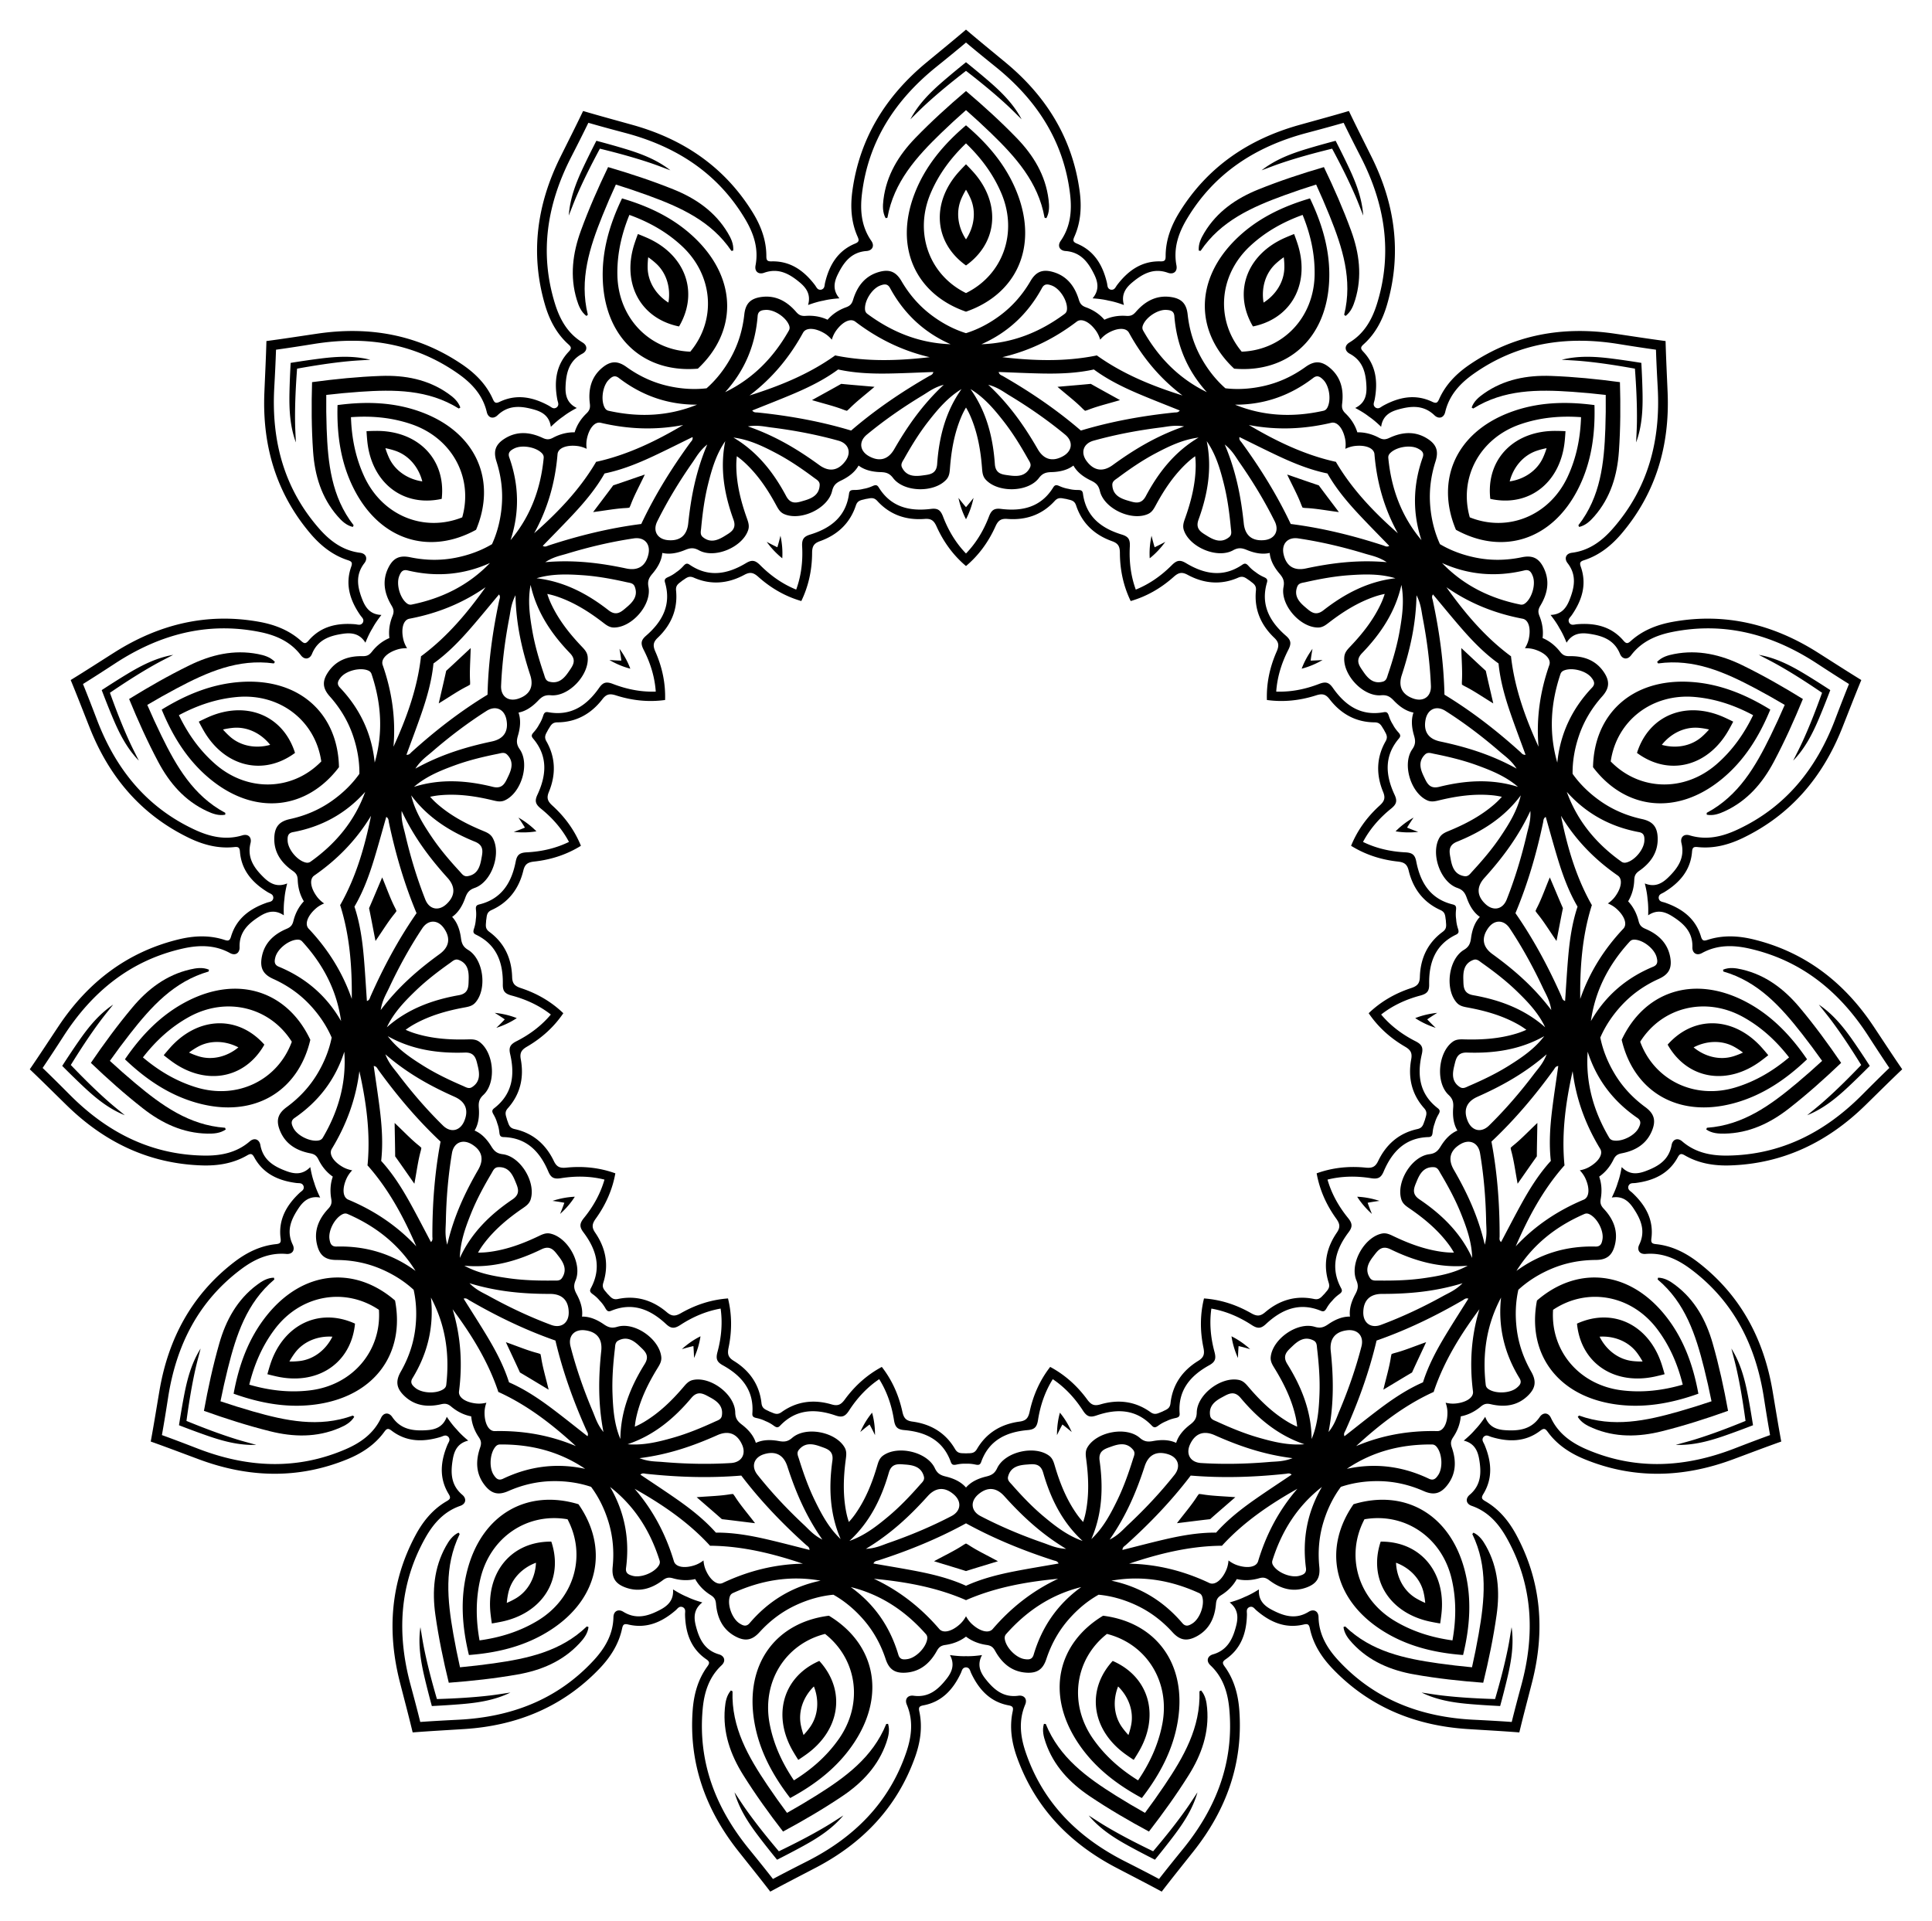
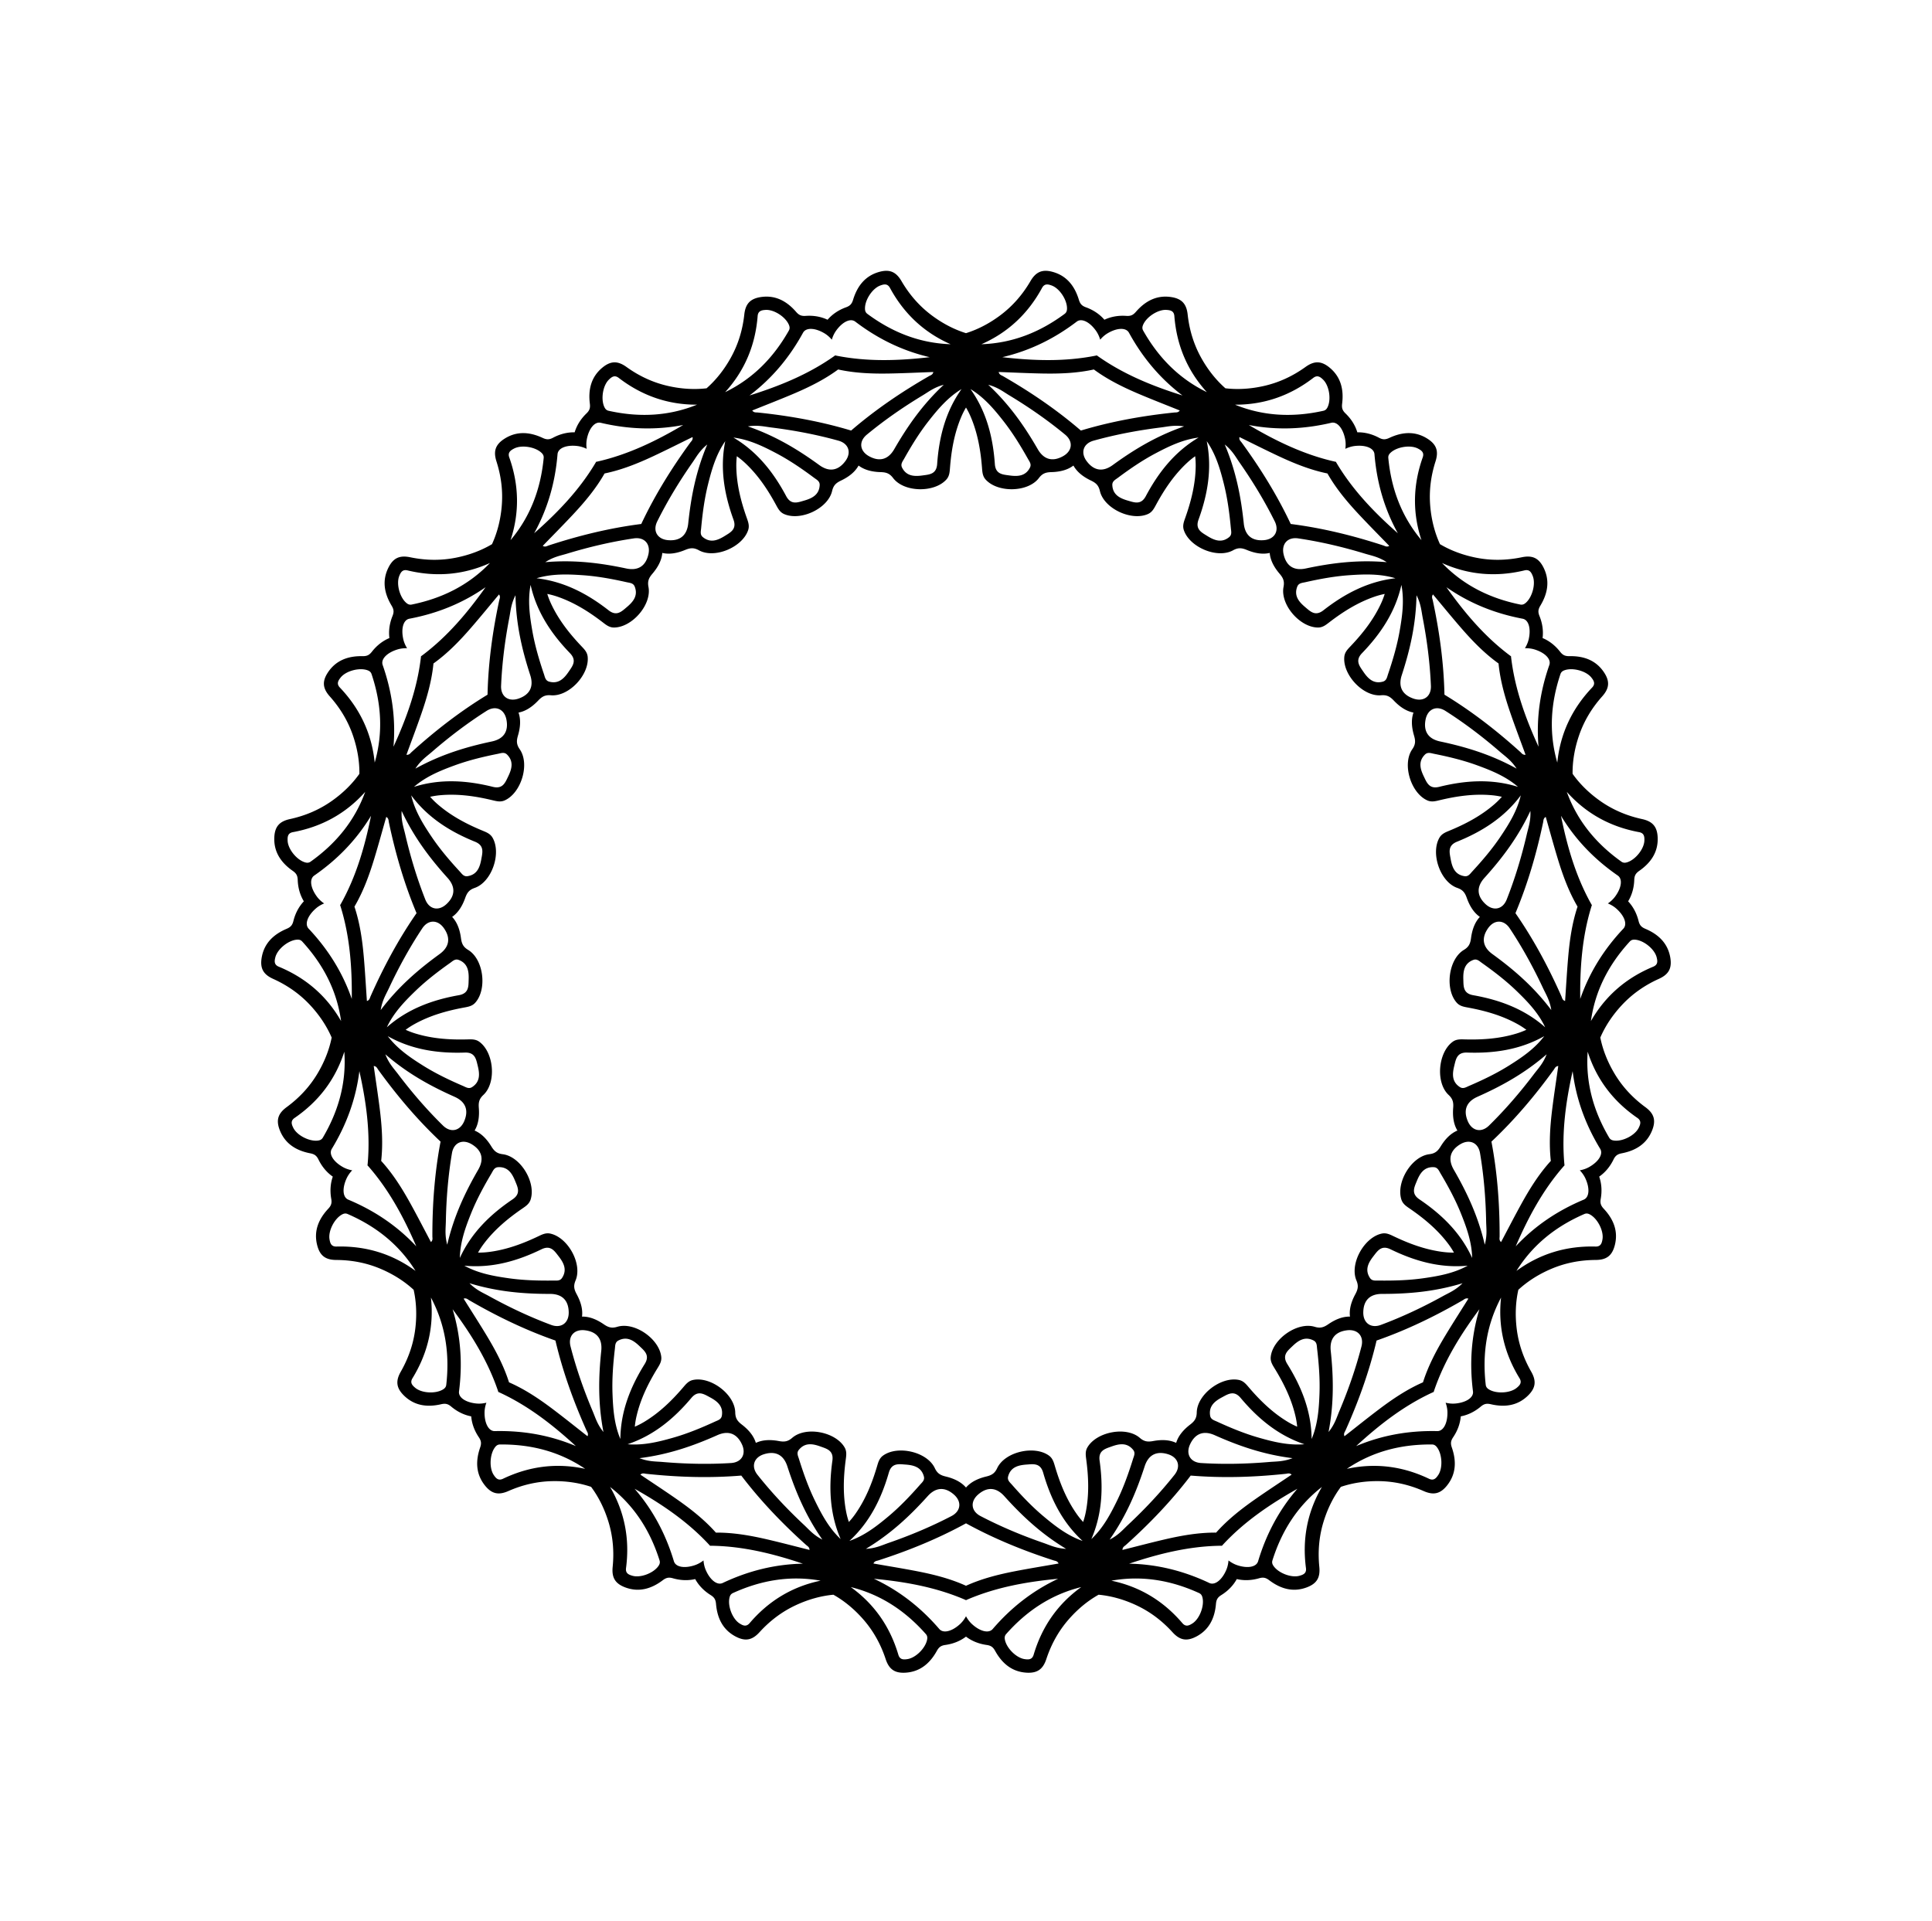
<svg xmlns="http://www.w3.org/2000/svg" viewBox="0 0 1659.992 1650.899">
-   <path d="M1073.68 498.886a37.885 37.885 0 01-1.87-1.244c-2.71-1.922-4.645-2.715-8.014-1.24-14.776 6.465-29.416 5.088-43.367-2.458-4.925-2.664-7.828-1.973-11.989 1.742-11.519 10.283-23.893 17.002-36.943 20.785-5.92-12.23-9.207-25.921-9.273-41.362-.024-5.578-1.453-8.197-6.729-10.075-14.942-5.319-25.761-15.277-30.844-30.583-1.158-3.49-3.043-4.399-6.284-5.127a37.826 37.826 0 01-2.175-.556 37.856 37.856 0 01-2.214-.376c-3.257-.654-5.347-.59-7.825 2.127-10.87 11.916-24.803 16.612-40.617 15.393-5.584-.43-7.954 1.382-10.245 6.468-6.34 14.079-14.912 25.25-25.295 34.014-10.383-8.763-18.954-19.935-25.295-34.014-2.29-5.086-4.66-6.898-10.244-6.468-15.814 1.22-29.748-3.477-40.617-15.393-2.479-2.718-4.569-2.78-7.826-2.127a37.87 37.87 0 01-2.214.376c-.71.205-1.436.39-2.175.556-3.24.728-5.125 1.636-6.284 5.127-5.082 15.306-15.901 25.264-30.844 30.583-5.276 1.877-6.704 4.497-6.728 10.075-.067 15.44-3.353 29.133-9.274 41.362-13.05-3.783-25.424-10.502-36.943-20.785-4.161-3.715-7.063-4.406-11.989-1.742-13.951 7.546-28.59 8.923-43.367 2.458-3.369-1.475-5.304-.682-8.014 1.24-.618.438-1.241.853-1.869 1.244-.566.476-1.153.94-1.76 1.393-2.666 1.983-4.018 3.579-3.657 7.239 1.583 16.05-4.25 29.548-15.738 40.484-4.056 3.862-4.296 6.836-2.048 11.941 6.22 14.133 8.786 27.978 8.351 41.558-13.46 1.852-27.497.747-42.203-3.962-5.312-1.7-8.245-1.152-11.661 3.286-9.676 12.568-22.49 19.78-38.618 19.883-3.677.024-5.123 1.535-6.817 4.393a37.813 37.813 0 01-1.201 1.897c-.324.665-.671 1.328-1.042 1.988-1.628 2.896-2.214 4.904-.396 8.1 7.975 14.02 8.136 28.723 2.09 43.387-2.136 5.177-1.145 7.991 2.985 11.741 11.43 10.381 19.406 21.985 24.532 34.568-11.543 7.167-24.816 11.866-40.165 13.546-5.546.607-8.001 2.301-9.317 7.745-3.728 15.417-12.5 27.217-27.192 33.872-3.35 1.517-4.056 3.486-4.441 6.785a37.922 37.922 0 01-.326 2.222c-.025.74-.073 1.486-.143 2.24-.31 3.308-.028 5.38 2.933 7.561 12.987 9.564 19.115 22.93 19.555 38.785.156 5.598 2.206 7.766 7.504 9.513 14.664 4.834 26.67 12.19 36.47 21.6-7.629 11.243-17.844 20.935-31.182 28.713-4.82 2.81-6.374 5.356-5.362 10.864 2.866 15.6-.349 29.949-11.064 42.004-2.443 2.748-2.287 4.834-1.297 8.005.226.723.428 1.444.606 2.162.278.686.538 1.387.78 2.105 1.063 3.147 2.163 4.926 5.756 5.714 15.754 3.454 26.788 13.173 33.64 27.478 2.418 5.051 5.173 6.198 10.723 5.638 15.363-1.548 29.323.29 42.104 4.9-2.398 13.373-7.787 26.382-16.81 38.913-3.259 4.527-3.643 7.485-.478 12.105 8.963 13.086 11.862 27.502 6.977 42.873-1.114 3.505-.123 5.346 2.07 7.84.501.57.979 1.146 1.434 1.729a37.773 37.773 0 011.569 1.606c2.251 2.443 3.98 3.62 7.581 2.879 15.798-3.252 29.831 1.138 41.908 11.42 4.265 3.63 7.247 3.558 12.09.789 13.405-7.663 26.906-11.663 40.457-12.65 3.25 13.193 3.617 27.27.471 42.386-1.136 5.462-.284 8.32 4.487 11.254 13.51 8.31 22.022 20.299 23.811 36.328.408 3.655 2.062 4.935 5.081 6.32.689.317 1.36.65 2.012.997.696.252 1.392.529 2.087.829 3.05 1.316 5.108 1.689 8.097-.454 13.109-9.396 27.715-11.093 42.93-6.612 5.372 1.582 8.067.302 11.365-4.197 9.13-12.453 19.836-21.598 31.814-28.01 8.334 10.73 14.396 23.439 17.67 38.528 1.184 5.452 3.126 7.717 8.677 8.457 15.722 2.095 28.375 9.586 36.528 23.502 1.86 3.173 3.891 3.67 7.213 3.707.757.01 1.505.04 2.243.092a37.887 37.887 0 012.244-.092c3.321-.038 5.353-.534 7.212-3.707 8.154-13.916 20.807-21.407 36.529-23.502 5.551-.74 7.493-3.005 8.676-8.457 3.275-15.089 9.336-27.799 17.67-38.529 11.978 6.413 22.685 15.558 31.814 28.011 3.298 4.5 5.993 5.779 11.366 4.197 15.215-4.48 29.82-2.784 42.93 6.612 2.989 2.143 5.046 1.77 8.097.454.695-.3 1.39-.577 2.086-.829.653-.348 1.324-.68 2.012-.996 3.02-1.386 4.674-2.666 5.081-6.321 1.79-16.029 10.301-28.019 23.812-36.328 4.77-2.933 5.623-5.792 4.486-11.254-3.145-15.117-2.778-29.193.472-42.385 13.55.986 27.051 4.986 40.457 12.649 4.842 2.769 7.825 2.841 12.09-.789 12.076-10.282 26.11-14.672 41.907-11.42 3.602.742 5.33-.436 7.582-2.88a37.775 37.775 0 011.57-1.605c.454-.584.931-1.16 1.432-1.729 2.194-2.494 3.185-4.335 2.07-7.84-4.885-15.371-1.985-29.787 6.978-42.873 3.164-4.62 2.78-7.578-.48-12.105-9.021-12.531-14.41-25.54-16.808-38.913 12.78-4.61 26.74-6.448 42.104-4.9 5.55.56 8.304-.587 10.723-5.638 6.851-14.305 17.886-24.024 33.64-27.478 3.592-.788 4.692-2.567 5.755-5.714.242-.718.503-1.42.78-2.105.179-.718.38-1.44.606-2.162.99-3.171 1.146-5.257-1.297-8.005-10.715-12.055-13.93-26.404-11.064-42.004 1.012-5.508-.542-8.055-5.361-10.864-13.339-7.778-23.553-17.47-31.183-28.712 9.8-9.41 21.807-16.767 36.471-21.601 5.298-1.747 7.348-3.915 7.503-9.513.44-15.854 6.568-29.221 19.555-38.785 2.962-2.18 3.243-4.253 2.934-7.56a37.96 37.96 0 01-.144-2.241c-.129-.729-.238-1.47-.325-2.222-.386-3.3-1.092-5.268-4.442-6.785-14.691-6.655-23.464-18.455-27.191-33.872-1.316-5.444-3.772-7.138-9.317-7.745-15.35-1.68-28.623-6.379-40.166-13.546 5.126-12.583 13.102-24.187 24.533-34.568 4.13-3.75 5.12-6.564 2.985-11.741-6.046-14.664-5.885-29.367 2.09-43.386 1.818-3.197 1.231-5.205-.396-8.1a37.854 37.854 0 01-1.042-1.99 37.741 37.741 0 01-1.202-1.896c-1.693-2.857-3.14-4.369-6.817-4.393-16.128-.103-28.942-7.315-38.618-19.883-3.416-4.438-6.348-4.987-11.661-3.286-14.705 4.709-28.743 5.814-42.203 3.962-.435-13.58 2.132-27.425 8.352-41.558 2.247-5.105 2.007-8.08-2.049-11.94-11.488-10.937-17.32-24.435-15.738-40.485.361-3.66-.991-5.256-3.656-7.24a37.814 37.814 0 01-1.76-1.392zm85.3-403.509c6.37 13.351 13.082 26.549 19.652 39.816 20.013 40.412 25.921 82.534 13.179 126.424-3.781 13.022-9.841 24.918-20.097 34.162-2.556 2.303-3.098 3.555-.434 6.365 11.163 11.771 12.705 26.06 9.837 41.253-.465 2.462-1.903 4.588.631 6.745 2.835 1.744 4.412-.281 6.61-1.484 13.563-7.423 27.629-10.372 42.274-3.393 3.495 1.666 4.518.763 5.92-2.38 5.62-12.609 15.062-22.049 26.279-29.669 37.804-25.681 79.69-33.079 124.308-26.533 14.649 2.149 29.275 4.454 43.94 6.386.389 14.787 1.153 29.574 1.759 44.367 1.846 45.058-9.89 85.942-39.382 120.854-8.75 10.36-19.126 18.761-32.254 23.034-3.272 1.065-4.277 1.988-2.985 5.639 5.41 15.294 1.007 28.974-7.794 41.687-1.425 2.06-3.604 3.417-2.166 6.419 1.88 2.746 4.145 1.538 6.642 1.333 15.41-1.265 29.459 1.762 40 14.095 2.515 2.943 3.816 2.534 6.375.233 10.264-9.233 22.728-14.016 36.075-16.415 44.981-8.085 86.255 2.193 124.354 26.321 12.507 7.921 24.931 15.976 37.543 23.706-5.66 13.667-10.976 27.487-16.439 41.247-16.64 41.913-43.99 74.49-85.133 94.387-12.208 5.905-25.103 9.36-38.834 7.925-3.422-.358-4.716.076-5.02 3.936-1.28 16.173-10.866 26.88-24.076 34.914-2.14 1.302-4.683 1.656-4.59 4.983.601 3.273 3.161 3.09 5.525 3.919 14.593 5.113 26.196 13.592 30.809 29.145 1.1 3.713 2.456 3.868 5.73 2.807 13.132-4.26 26.464-3.56 39.632-.323 44.381 10.909 77.906 37.087 102.897 74.625 8.205 12.323 16.278 24.735 24.656 36.927-10.73 10.183-21.207 20.645-31.795 30.994-32.25 31.521-70.484 50.157-116.163 51.6-13.554.429-26.74-1.659-38.7-8.556-2.981-1.719-4.34-1.848-6.188 1.554-7.746 14.255-20.859 20.136-36.195 22.103-2.484.319-4.95-.392-6.219 2.685-.783 3.235 1.63 4.11 3.453 5.828 11.251 10.606 18.402 23.072 16.29 39.156-.503 3.84.671 4.533 4.093 4.895 13.73 1.45 25.625 7.511 36.338 15.825 36.107 28.017 56.086 65.568 63.649 110.025 2.482 14.595 4.81 29.218 7.504 43.763-13.944 4.939-27.77 10.235-41.652 15.382-42.282 15.68-84.792 17.152-127.109-.108-12.556-5.122-23.753-12.392-31.874-23.557-2.024-2.783-3.212-3.454-6.285-1.098-12.874 9.872-27.245 9.912-42.055 5.471-2.4-.72-4.364-2.372-6.774-.077-2.03 2.637-.182 4.417.784 6.729 5.965 14.265 7.427 28.561-1.044 42.397-2.022 3.302-1.23 4.413 1.748 6.135 11.953 6.91 20.354 17.285 26.76 29.238 21.59 40.28 24.568 82.71 13.394 126.4-3.668 14.344-7.49 28.649-10.944 43.032-14.747-1.16-29.533-1.945-44.308-2.888-45.004-2.874-84.437-18.819-116.075-51.8-9.388-9.785-16.66-20.981-19.537-34.484-.717-3.366-1.53-4.461-5.295-3.559-15.776 3.782-28.921-2.027-40.645-12.108-1.9-1.633-3.022-3.942-6.157-2.825-2.928 1.583-1.963 3.961-2.02 6.466-.353 15.457-4.832 29.113-18.199 38.306-3.19 2.195-2.92 3.532-.898 6.317 8.109 11.173 11.564 24.07 12.554 37.594 3.34 45.58-11.198 85.553-39.175 120.92-9.186 11.612-18.495 23.125-27.501 34.86-13-7.057-26.189-13.789-39.302-20.66-39.945-20.93-69.483-51.535-84.972-94.533-4.596-12.758-6.685-25.944-3.822-39.45.714-3.366.417-4.697-3.39-5.404-15.95-2.962-25.596-13.616-32.206-27.593-1.07-2.265-1.157-4.83-4.475-5.085-3.318.255-3.405 2.82-4.475 5.085-6.61 13.977-16.256 24.63-32.206 27.593-3.808.707-4.104 2.038-3.39 5.404 2.863 13.506.774 26.692-3.822 39.45-15.489 42.998-45.027 73.603-84.972 94.533-13.114 6.871-26.301 13.603-39.302 20.66-9.006-11.735-18.315-23.248-27.5-34.86-27.978-35.367-42.515-75.34-39.176-120.92.99-13.525 4.445-26.42 12.554-37.594 2.021-2.785 2.292-4.122-.898-6.317-13.367-9.193-17.846-22.849-18.199-38.306-.057-2.505.908-4.883-2.02-6.466-3.135-1.117-4.257 1.192-6.157 2.825-11.723 10.08-24.868 15.89-40.644 12.108-3.766-.902-4.579.193-5.296 3.559-2.877 13.503-10.149 24.699-19.537 34.485-31.638 32.98-71.07 48.925-116.075 51.799-14.775.943-29.56 1.729-44.308 2.888-3.454-14.383-7.276-28.688-10.944-43.032-11.174-43.69-8.195-86.12 13.394-126.4 6.406-11.953 14.807-22.329 26.76-29.238 2.98-1.722 3.77-2.833 1.748-6.135-8.471-13.836-7.009-28.132-1.044-42.397.966-2.311 2.815-4.092.784-6.729-2.41-2.295-4.374-.643-6.774.077-14.81 4.44-29.181 4.4-42.055-5.47-3.073-2.357-4.261-1.686-6.285 1.097-8.12 11.165-19.318 18.435-31.874 23.557-42.317 17.26-84.827 15.788-127.109.108-13.881-5.147-27.708-10.443-41.652-15.382 2.695-14.545 5.022-29.168 7.505-43.763 7.562-44.457 27.541-82.008 63.648-110.025 10.713-8.314 22.608-14.375 36.338-15.825 3.422-.362 4.596-1.055 4.093-4.895-2.112-16.085 5.039-28.55 16.29-39.156 1.823-1.718 4.236-2.593 3.453-5.828-1.268-3.077-3.734-2.366-6.22-2.685-15.335-1.967-28.448-7.849-36.194-22.103-1.849-3.402-3.207-3.273-6.187-1.554-11.96 6.897-25.147 8.985-38.7 8.557-45.68-1.444-83.915-20.08-116.164-51.601-10.588-10.349-21.065-20.81-31.795-30.994 8.378-12.192 16.451-24.604 24.656-36.927 24.991-37.538 58.516-63.716 102.897-74.625 13.168-3.237 26.5-3.937 39.633.323 3.273 1.061 4.628.906 5.73-2.807 4.613-15.553 16.216-24.033 30.808-29.145 2.364-.828 4.924-.646 5.525-3.92.093-3.326-2.45-3.68-4.59-4.982-13.21-8.035-22.796-18.741-24.075-34.914-.305-3.86-1.598-4.294-5.02-3.936-13.732 1.436-26.627-2.02-38.835-7.924-41.143-19.899-68.493-52.475-85.133-94.388-5.463-13.76-10.78-27.58-16.44-41.247 12.613-7.73 25.037-15.785 37.545-23.706 38.098-24.128 79.372-34.406 124.353-26.321 13.347 2.399 25.81 7.182 36.076 16.415 2.558 2.301 3.86 2.71 6.375-.233 10.54-12.333 24.59-15.36 40-14.095 2.496.205 4.76 1.413 6.64-1.333 1.44-3.002-.74-4.359-2.165-6.419-8.8-12.713-13.203-26.393-7.794-41.687 1.292-3.651.287-4.574-2.985-5.639-13.128-4.273-23.503-12.675-32.254-23.034-29.492-34.912-41.228-75.796-39.382-120.854.606-14.793 1.37-29.58 1.759-44.367 14.665-1.932 29.291-4.237 43.94-6.386 44.618-6.546 86.504.851 124.308 26.533 11.217 7.62 20.658 17.06 26.28 29.67 1.401 3.142 2.424 4.045 5.92 2.38 14.645-6.98 28.71-4.03 42.274 3.392 2.197 1.203 3.775 3.228 6.609 1.484 2.535-2.157 1.096-4.283.632-6.745-2.869-15.193-1.327-29.482 9.836-41.253 2.665-2.81 2.122-4.062-.434-6.365-10.255-9.244-16.316-21.14-20.096-34.162-12.743-43.89-6.835-86.012 13.178-126.424 6.57-13.267 13.283-26.465 19.652-39.816 14.184 4.2 28.483 8.043 42.74 12.038 43.422 12.168 78.679 35.963 102.768 74.8 7.148 11.524 11.934 23.987 11.94 37.793.002 3.441.57 4.682 4.44 4.582 16.218-.419 27.868 7.996 37.24 20.294 1.518 1.993 2.135 4.484 5.434 4.044 3.193-.94 2.744-3.467 3.32-5.905 3.56-15.046 10.78-27.472 25.766-33.686 3.577-1.483 3.59-2.847 2.192-5.991-5.609-12.616-6.307-25.948-4.464-39.383 6.21-45.278 28.74-81.355 63.46-110.133 11.4-9.448 22.899-18.775 34.148-28.38 11.25 9.605 22.75 18.932 34.148 28.38 34.72 28.778 57.25 64.855 63.46 110.133 1.843 13.435 1.145 26.767-4.464 39.383-1.398 3.144-1.385 4.508 2.192 5.991 14.986 6.214 22.206 18.64 25.766 33.686.576 2.438.127 4.965 3.32 5.905 3.299.44 3.917-2.051 5.435-4.044 9.371-12.298 21.021-20.713 37.239-20.294 3.87.1 4.438-1.14 4.44-4.582.007-13.806 4.792-26.27 11.94-37.793 24.09-38.837 59.346-62.632 102.769-74.8 14.256-3.995 28.555-7.838 42.74-12.038zm-183.1 411.248c10.91-4.396 21.274-11.28 30.922-20.962 4.365-4.38 7.23-4.766 12.241-1.755 15.79 9.488 31.995 12.559 48.442 1.316 2.317-1.583 3.549-.833 5.347 1.17 1.927 2.146 3.97 3.907 6.082 5.288 1.965 1.58 4.271 2.98 6.908 4.15 2.46 1.09 3.555 2.031 2.765 4.724-5.61 19.115 2.317 33.579 16.22 45.664 4.413 3.836 4.931 6.679 2.114 12.184-6.226 12.167-9.572 24.151-10.38 35.885 11.754.422 24.022-1.652 36.774-6.572 5.769-2.226 8.542-1.414 11.896 3.376 10.566 15.09 24.12 24.486 43.718 20.905 2.76-.505 3.581.682 4.41 3.243.887 2.744 2.038 5.185 3.405 7.304 1.152 2.244 2.69 4.46 4.623 6.6 1.804 1.999 2.421 3.303.604 5.442-12.9 15.18-11.54 31.618-3.755 48.313 2.471 5.3 1.788 8.107-3.024 11.99-10.637 8.584-18.568 18.171-24.08 28.562 10.567 5.166 22.618 8.26 36.269 8.953 6.176.312 8.378 2.183 9.494 7.922 3.515 18.083 12.077 32.18 31.436 36.88 2.727.662 2.994 2.08 2.709 4.757-.306 2.867-.247 5.565.14 8.057.14 2.518.643 5.169 1.538 7.91.836 2.56.87 4.002-1.66 5.216-17.96 8.622-23.404 24.191-23.082 42.61.102 5.846-1.664 8.133-7.64 9.724-13.208 3.514-24.353 9.047-33.614 16.297 7.551 9.018 17.302 16.747 29.491 22.93 5.515 2.799 6.767 5.403 5.452 11.1-4.145 17.95-2.057 34.31 13.718 46.478 2.221 1.714 1.889 3.118.54 5.447-1.446 2.495-2.49 4.984-3.15 7.418-.896 2.357-1.515 4.983-1.812 7.852-.278 2.678-.834 4.009-3.639 4.09-19.913.571-31.219 12.58-38.416 29.537-2.285 5.383-4.829 6.754-10.935 5.776-13.496-2.161-25.927-1.64-37.337 1.217 3.231 11.309 8.995 22.335 17.615 32.943 3.9 4.799 3.984 7.687.465 12.357-11.086 14.712-15.833 30.507-6.372 48.039 1.333 2.47.458 3.616-1.722 5.196-2.336 1.691-4.3 3.54-5.894 5.495-1.778 1.789-3.411 3.937-4.85 6.436-1.342 2.334-2.392 3.324-4.987 2.256-18.424-7.577-33.637-1.205-47.11 11.359-4.276 3.988-7.157 4.206-12.337.829-11.45-7.464-23.02-12.044-34.604-14.075-1.649 11.646-.868 24.064 2.692 37.26 1.611 5.97.514 8.643-4.6 11.478-16.112 8.93-26.874 21.43-25.36 41.294.212 2.798-1.054 3.49-3.688 4.046-2.822.595-5.369 1.485-7.62 2.623-2.351.91-4.717 2.208-7.048 3.907-2.175 1.586-3.537 2.063-5.473.033-13.75-14.417-30.24-14.783-47.657-8.785-5.529 1.904-8.25.93-11.609-4.261-7.424-11.476-16.13-20.366-25.887-26.933-6.243 9.968-10.58 21.63-12.695 35.134-.957 6.109-3.047 8.105-8.872 8.614-18.351 1.605-33.266 8.647-39.963 27.409-.944 2.643-2.382 2.76-5.014 2.197-2.82-.604-5.509-.827-8.028-.703-2.52-.125-5.208.099-8.028.703-2.632.563-4.07.446-5.014-2.197-6.697-18.762-21.612-25.804-39.963-27.409-5.825-.51-7.915-2.505-8.872-8.614-2.115-13.504-6.452-25.166-12.695-35.134-9.757 6.567-18.463 15.457-25.887 26.933-3.36 5.192-6.08 6.165-11.609 4.26-17.418-5.997-33.907-5.63-47.657 8.786-1.936 2.03-3.298 1.553-5.474-.033-2.33-1.699-4.696-2.996-7.047-3.907-2.251-1.139-4.798-2.028-7.62-2.623-2.634-.556-3.9-1.248-3.687-4.047 1.513-19.864-9.249-32.363-25.36-41.293-5.114-2.835-6.212-5.508-4.601-11.478 3.56-13.196 4.34-25.614 2.692-37.26-11.585 2.03-23.153 6.611-34.603 14.075-5.18 3.377-8.062 3.159-12.339-.829-13.472-12.564-28.685-18.936-47.11-11.359-2.594 1.068-3.644.078-4.987-2.256-1.438-2.5-3.07-4.647-4.849-6.436-1.593-1.955-3.558-3.804-5.894-5.496-2.18-1.579-3.055-2.726-1.722-5.195 9.461-17.532 4.714-33.327-6.372-48.04-3.52-4.669-3.435-7.557.465-12.356 8.62-10.608 14.384-21.634 17.615-32.943-11.41-2.857-23.841-3.378-37.337-1.217-6.106.978-8.65-.393-10.935-5.776-7.197-16.957-18.503-28.966-38.416-29.538-2.805-.08-3.362-1.411-3.639-4.09-.297-2.868-.916-5.494-1.812-7.851-.66-2.434-1.704-4.923-3.15-7.418-1.349-2.33-1.682-3.733.54-5.447 15.775-12.168 17.863-28.528 13.718-46.478-1.315-5.697-.063-8.301 5.452-11.1 12.189-6.183 21.94-13.912 29.49-22.93-9.26-7.25-20.405-12.783-33.613-16.297-5.976-1.59-7.742-3.878-7.64-9.724.322-18.419-5.122-33.988-23.082-42.61-2.53-1.214-2.496-2.657-1.66-5.216.895-2.741 1.398-5.392 1.538-7.91.387-2.492.446-5.19.14-8.057-.285-2.677-.018-4.095 2.709-4.757 19.36-4.7 27.921-18.797 31.436-36.88 1.115-5.74 3.318-7.61 9.494-7.923 13.65-.691 25.702-3.786 36.268-8.952-5.51-10.39-13.442-19.978-24.079-28.561-4.812-3.884-5.495-6.691-3.024-11.99 7.785-16.696 9.145-33.133-3.755-48.314-1.817-2.139-1.2-3.443.605-5.441 1.932-2.14 3.47-4.357 4.622-6.6 1.367-2.12 2.518-4.56 3.405-7.305.828-2.561 1.65-3.748 4.41-3.244 19.597 3.582 33.152-5.814 43.718-20.905 3.354-4.79 6.127-5.602 11.896-3.375 12.752 4.92 25.02 6.994 36.774 6.572-.809-11.734-4.154-23.718-10.38-35.885-2.817-5.505-2.3-8.348 2.114-12.184 13.903-12.085 21.83-26.549 16.22-45.664-.79-2.693.304-3.633 2.765-4.725 2.637-1.169 4.943-2.568 6.908-4.15 2.111-1.38 4.155-3.14 6.082-5.287 1.798-2.003 3.03-2.753 5.347-1.17 16.447 11.243 32.652 8.172 48.442-1.316 5.012-3.011 7.876-2.625 12.24 1.755 9.649 9.681 20.012 16.567 30.922 20.962 4.034-11.049 5.852-23.358 5.113-37.006-.334-6.174 1.295-8.56 6.887-10.27 17.616-5.386 30.741-15.374 33.391-35.12.374-2.78 1.756-3.194 4.448-3.19 2.884.004 5.56-.337 7.998-.982 2.49-.402 5.074-1.18 7.707-2.356 2.457-1.1 3.889-1.283 5.36 1.106 10.453 16.96 26.506 20.746 44.79 18.5 5.803-.712 8.262.805 10.469 6.582 4.876 12.769 11.543 23.274 19.722 31.727 8.179-8.453 14.846-18.958 19.722-31.727 2.206-5.777 4.665-7.294 10.469-6.581 18.284 2.245 34.337-1.541 44.789-18.501 1.472-2.39 2.903-2.205 5.36-1.106 2.634 1.176 5.217 1.954 7.707 2.356 2.438.645 5.115.986 7.998.982 2.693-.004 4.075.41 4.448 3.19 2.65 19.746 15.775 29.734 33.392 35.12 5.591 1.71 7.22 4.095 6.886 10.27-.738 13.648 1.08 25.957 5.114 37.006zM1176.11 357.9c-3.129-2.446-7.017-4.86-11.693-7.337 8.416-4.067 9.927-10.976 9.642-18.315-.448-11.52-2.777-22.109-14.415-28.327-4.182-2.235-4.874-6.782-.151-9.642 12.767-7.73 19.462-19.79 23.652-33.306 13.626-43.948 6.7-85.803-13.913-126.02-5.009-9.773-9.98-19.562-14.768-29.434-10.54 3.048-21.14 5.903-31.756 8.72-43.678 11.593-79.417 34.452-102.96 73.985-7.24 12.158-11.724 25.203-8.925 39.863 1.035 5.423-2.807 7.952-7.266 6.34-12.408-4.488-21.837.867-30.697 8.242-5.644 4.698-9.768 10.444-7.159 19.42-4.97-1.817-9.365-3.092-13.277-3.78-3.854-.963-8.388-1.586-13.667-1.947 6.034-7.14 4.604-14.065 1.359-20.653-5.095-10.342-11.53-19.068-24.69-20.015-4.73-.34-7.212-4.214-4.06-8.747 8.52-12.255 9.73-25.995 8.06-40.047-5.427-45.69-28.779-81.11-63.967-109.466-8.55-6.891-17.074-13.811-25.463-20.882-8.389 7.07-16.912 13.99-25.463 20.882-35.188 28.356-58.54 63.775-63.967 109.466-1.67 14.052-.46 27.792 8.06 40.047 3.152 4.533.67 8.406-4.06 8.747-13.16.947-19.595 9.673-24.69 20.015-3.245 6.588-4.675 13.514 1.359 20.653-5.279.361-9.813.984-13.667 1.947-3.912.688-8.307 1.963-13.277 3.78 2.609-8.976-1.514-14.721-7.159-19.42-8.86-7.375-18.289-12.73-30.696-8.243-4.46 1.613-8.302-.916-7.267-6.339 2.799-14.66-1.684-27.705-8.925-39.863-23.542-39.533-59.282-62.392-102.96-73.985-10.615-2.817-21.217-5.672-31.756-8.72-4.787 9.872-9.76 19.66-14.768 29.434-20.612 40.217-27.539 82.072-13.913 126.02 4.19 13.516 10.885 25.576 23.652 33.306 4.723 2.86 4.031 7.407-.151 9.642-11.637 6.218-13.967 16.808-14.415 28.327-.285 7.339 1.226 14.248 9.642 18.315-4.676 2.477-8.564 4.89-11.694 7.337-3.294 2.22-6.79 5.173-10.591 8.854-1.268-9.26-7.372-12.833-14.44-14.829-11.093-3.134-21.884-4.19-31.394 4.955-3.418 3.288-7.957 2.54-9.217-2.835-3.406-14.531-12.807-24.625-24.367-32.787-37.587-26.54-79.534-32.886-124.151-25.71-10.843 1.743-21.69 3.447-32.557 4.95-.359 10.965-.92 21.93-1.52 32.895-2.472 45.124 8.224 86.178 38.547 120.784 9.325 10.644 20.347 18.938 35.154 20.807 5.478.691 6.695 5.127 3.784 8.87-8.103 10.413-5.923 21.035-1.647 31.74 2.724 6.82 6.914 12.518 16.257 12.81-3.263 4.165-5.834 7.952-7.698 11.46-2.106 3.367-4.1 7.487-6.075 12.396-4.925-7.945-11.953-8.725-19.222-7.674-11.41 1.65-21.698 5.073-26.665 17.296-1.786 4.393-6.236 5.556-9.573 1.158-9.023-11.889-21.716-17.286-35.596-20.04-45.132-8.958-86.034 2.306-123.876 27.008-9.196 6.004-18.412 11.972-27.729 17.765 4.133 10.163 8.08 20.408 11.992 30.67 16.095 42.227 42.564 75.381 84.341 94.663 12.849 5.93 26.29 9.025 40.578 4.709 5.285-1.597 8.202 1.96 7.064 6.564-3.166 12.809 3.145 21.626 11.406 29.667 5.263 5.122 11.408 8.622 20.062 5.09-1.287 5.132-2.096 9.636-2.372 13.599-.554 3.933-.7 8.508-.507 13.795-7.73-5.254-14.47-3.108-20.682.808-9.752 6.147-17.759 13.46-17.325 26.647.156 4.74-3.437 7.612-8.274 4.952-13.078-7.192-26.87-6.96-40.67-3.83-44.874 10.174-77.658 37.1-102.18 75.058-5.96 9.225-11.952 18.425-18.107 27.507 7.91 7.604 15.683 15.357 23.43 23.141 31.879 32.03 69.545 51.552 115.553 52.174 14.149.192 27.688-2.448 38.985-12.202 4.178-3.608 8.29-1.545 9.123 3.123 2.317 12.99 11.669 18.477 22.486 22.463 6.891 2.539 13.929 3.237 20.398-3.51.911 5.212 2.005 9.656 3.365 13.388 1.093 3.819 2.82 8.057 5.147 12.81-9.2-1.657-14.482 3.045-18.565 9.15-6.409 9.582-10.749 19.518-4.989 31.39 2.07 4.265-.043 8.351-5.545 7.888-14.872-1.25-27.377 4.571-38.712 13.043-36.855 27.546-55.853 65.479-62.817 110.13-1.692 10.851-3.423 21.693-5.353 32.493 10.318 3.73 20.573 7.651 30.817 11.611 42.15 16.295 84.5 18.809 126.784.664 13.004-5.58 24.298-13.499 30.65-27.004 2.351-4.996 6.946-4.783 9.606-.858 7.4 10.924 18.175 12.134 29.679 11.375 7.328-.484 14.04-2.708 17.206-11.503 2.952 4.39 5.76 8.006 8.52 10.862 2.552 3.044 5.854 6.213 9.912 9.608-9.078 2.229-11.992 8.673-13.239 15.91-1.957 11.361-1.88 22.204 8.21 30.705 3.626 3.056 3.358 7.648-1.857 9.463-14.095 4.906-23.15 15.311-30.06 27.66-22.465 40.156-24.392 82.536-12.592 126.16 2.868 10.6 5.696 21.21 8.326 31.86 10.943-.79 21.906-1.378 32.875-1.926 45.134-2.258 84.845-17.187 116.093-50.962 9.61-10.387 16.707-22.214 17.017-37.136.115-5.52 4.4-7.195 8.426-4.69 11.204 6.969 21.54 3.692 31.74-1.68 6.497-3.423 11.725-8.185 11.04-17.508 4.483 2.81 8.517 4.972 12.2 6.459 3.57 1.742 7.876 3.294 12.964 4.745-7.386 5.729-7.428 12.8-5.623 19.92 2.833 11.174 7.313 21.048 19.99 24.71 4.555 1.317 6.177 5.622 2.152 9.4-10.882 10.216-14.922 23.404-16.211 37.496-4.19 45.821 11.287 85.321 39.81 120.374 6.931 8.518 13.83 17.06 20.565 25.72 9.676-5.172 19.452-10.17 29.249-15.132 40.314-20.42 70.52-50.21 85.328-93.775 4.555-13.397 6.227-27.09.442-40.847-2.14-5.09 1.093-8.362 5.79-7.712 13.07 1.81 21.178-5.388 28.312-14.444 4.544-5.77 7.382-12.247 2.965-20.484 5.238.744 9.803 1.077 13.773.937 3.97.14 8.534-.193 13.772-.937-4.417 8.237-1.579 14.714 2.965 20.484 7.134 9.056 15.243 16.254 28.312 14.444 4.698-.65 7.93 2.622 5.79 7.712-5.785 13.758-4.113 27.45.442 40.847 14.809 43.564 45.014 73.355 85.328 93.775 9.797 4.963 19.574 9.96 29.249 15.132 6.735-8.66 13.634-17.202 20.565-25.72 28.523-35.053 44-74.553 39.81-120.374-1.289-14.092-5.33-27.28-16.21-37.496-4.026-3.778-2.404-8.083 2.152-9.4 12.676-3.662 17.156-13.536 19.99-24.71 1.804-7.12 1.762-14.191-5.624-19.92 5.088-1.45 9.394-3.003 12.964-4.745 3.683-1.487 7.717-3.648 12.2-6.459-.685 9.323 4.543 14.085 11.04 17.508 10.201 5.372 20.537 8.649 31.74 1.68 4.027-2.505 8.311-.83 8.426 4.69.31 14.922 7.408 26.75 17.018 37.136 31.247 33.775 70.958 48.704 116.093 50.962 10.968.548 21.932 1.137 32.874 1.927 2.63-10.652 5.459-21.26 8.326-31.862 11.8-43.623 9.873-86.003-12.592-126.158-6.91-12.35-15.965-22.755-30.06-27.661-5.214-1.815-5.483-6.407-1.857-9.463 10.09-8.501 10.167-19.344 8.21-30.705-1.247-7.237-4.161-13.681-13.239-15.91 4.059-3.395 7.36-6.564 9.913-9.608 2.76-2.856 5.567-6.471 8.519-10.862 3.166 8.795 9.879 11.02 17.207 11.503 11.503.759 22.278-.451 29.679-11.375 2.66-3.925 7.254-4.138 9.604.858 6.353 13.505 17.647 21.424 30.652 27.004 42.283 18.145 84.633 15.631 126.784-.664 10.243-3.96 20.498-7.881 30.816-11.61-1.93-10.801-3.66-21.643-5.353-32.494-6.963-44.651-25.961-82.584-62.817-110.13-11.335-8.472-23.84-14.294-38.712-13.043-5.502.463-7.615-3.623-5.545-7.889 5.76-11.87 1.42-21.807-4.989-31.39-4.082-6.105-9.366-10.806-18.565-9.15 2.327-4.752 4.054-8.99 5.148-12.809 1.36-3.732 2.453-8.176 3.364-13.388 6.47 6.747 13.507 6.049 20.398 3.51 10.817-3.986 20.169-9.473 22.486-22.463.833-4.668 4.945-6.731 9.123-3.123 11.297 9.754 24.836 12.394 38.985 12.202 46.008-.622 83.675-20.143 115.553-52.174 7.747-7.784 15.52-15.537 23.43-23.141-6.156-9.082-12.147-18.282-18.106-27.507-24.523-37.958-57.307-64.884-102.18-75.059-13.8-3.129-27.593-3.361-40.67 3.83-4.838 2.661-8.43-.212-8.275-4.951.434-13.187-7.573-20.5-17.325-26.647-6.213-3.916-12.951-6.062-20.682-.808.193-5.287.047-9.862-.507-13.795-.276-3.963-1.085-8.467-2.372-13.6 8.654 3.533 14.799.033 20.062-5.09 8.261-8.04 14.572-16.857 11.406-29.666-1.138-4.604 1.779-8.16 7.064-6.564 14.287 4.316 27.73 1.22 40.578-4.71 41.777-19.28 68.247-52.435 84.341-94.662 3.912-10.262 7.86-20.507 11.992-30.67-9.317-5.793-18.533-11.761-27.729-17.765-37.842-24.702-78.743-35.966-123.875-27.009-13.88 2.755-26.574 8.152-35.596 20.042-3.338 4.398-7.788 3.234-9.573-1.159-4.968-12.223-15.256-15.647-26.666-17.296-7.268-1.051-14.297-.27-19.222 7.674-1.975-4.909-3.969-9.028-6.075-12.396-1.863-3.508-4.434-7.295-7.698-11.46 9.343-.292 13.533-5.989 16.257-12.81 4.277-10.705 6.456-21.326-1.646-31.74-2.912-3.743-1.694-8.179 3.783-8.87 14.808-1.869 25.829-10.163 35.154-20.806 30.323-34.607 41.02-75.661 38.547-120.784-.6-10.966-1.161-21.931-1.52-32.896-10.867-1.503-21.714-3.207-32.556-4.95-44.618-7.176-86.565-.83-124.152 25.71-11.56 8.162-20.96 18.256-24.367 32.787-1.26 5.375-5.799 6.123-9.217 2.835-9.51-9.146-20.3-8.089-31.395-4.955-7.067 1.996-13.17 5.568-14.439 14.83-3.8-3.682-7.296-6.635-10.59-8.855z" />
  <path d="M1140.553 406.842c-14.619-2.994-28.477-8.578-41.977-14.897-11.235-5.26-22.312-10.859-33.615-16.384-.516 2.42 1.004 3.476 1.88 4.678 16.11 22.088 30.489 45.235 42.157 69.975l.017.036.04.005c27.134 3.453 53.591 9.974 79.578 18.47 1.413.463 2.888 1.581 5.029.343-8.747-9.043-17.495-17.847-25.97-26.907-10.181-10.887-19.774-22.34-27.139-35.319zm147.008 163.27c-12.137-8.681-22.525-19.42-32.288-30.683-8.125-9.375-15.966-18.995-24.045-28.64-1.455 2-.498 3.584-.186 5.038 5.734 26.732 9.454 53.726 10.051 81.073l.001.04.034.02c23.385 14.19 44.902 30.909 65.186 49.24 1.103.998 1.996 2.62 4.455 2.359-4.313-11.819-8.724-23.42-12.78-35.144-4.873-14.086-8.978-28.452-10.428-43.303zm67.892 208.947c-7.557-12.867-12.68-26.902-17.017-41.163-3.61-11.869-6.86-23.847-10.318-35.943-2.143 1.235-1.912 3.071-2.218 4.526-5.635 26.753-13.216 52.926-23.794 78.152l-.015.037.023.032c15.59 22.476 28.448 46.5 39.522 71.498.602 1.359.758 3.203 3.11 3.966.867-12.551 1.557-24.943 2.62-37.303 1.277-14.851 3.37-29.645 8.087-43.802zm-22.965 218.497c-1.67-14.828-.642-29.733 1.196-44.526 1.53-12.31 3.433-24.575 5.194-37.032-2.46.257-2.996 2.028-3.867 3.233-16.03 22.148-33.6 42.975-53.524 61.717l-.029.028.007.039c5.102 26.873 7.076 54.05 7.025 81.391-.003 1.487-.61 3.235 1.229 4.889 5.897-11.114 11.567-22.154 17.565-33.013 7.208-13.048 15.136-25.711 25.204-36.726zm-109.85 190.267c4.505-14.226 11.507-27.424 19.203-40.19 6.405-10.624 13.13-21.055 19.807-31.718-2.351-.766-3.562.634-4.848 1.38-23.652 13.714-48.175 25.593-74 34.612l-.037.013-.009.039c-6.27 26.625-15.52 52.256-26.687 77.211-.607 1.357-1.874 2.708-.866 4.966 9.907-7.754 19.578-15.534 29.474-23.014 11.891-8.989 24.286-17.332 37.963-23.3zm-177.742 129.136c9.902-11.163 21.667-20.372 33.89-28.904 10.172-7.1 20.56-13.893 30.996-20.92-1.837-1.656-3.513-.869-4.99-.71-27.186 2.908-54.42 3.785-81.68 1.52l-.04-.002-.024.031c-16.557 21.773-35.433 41.425-55.785 59.682-1.107.993-2.813 1.711-2.81 4.184 12.204-3.054 24.203-6.228 36.286-9.036 14.52-3.375 29.235-5.956 44.157-5.845zm-214.9 45.679c13.587-6.171 28.08-9.799 42.716-12.621 12.182-2.35 24.434-4.33 36.826-6.505-1.005-2.26-2.855-2.222-4.27-2.679-26.018-8.4-51.255-18.675-75.237-31.832l-.035-.019-.035.02c-23.982 13.156-49.219 23.431-75.237 31.831-1.414.457-3.265.42-4.27 2.68 12.393 2.174 24.645 4.154 36.826 6.504 14.636 2.822 29.13 6.45 42.716 12.62zm-214.9-45.678c14.922-.112 29.638 2.47 44.157 5.844 12.084 2.808 24.082 5.982 36.287 9.036.002-2.473-1.704-3.191-2.81-4.184-20.353-18.257-39.228-37.908-55.786-59.682l-.024-.032a5.279 5.279 0 00-.04.004c-27.26 2.265-54.494 1.387-81.679-1.522-1.478-.158-3.154-.945-4.99.711 10.436 7.027 20.823 13.82 30.996 20.92 12.223 8.532 23.988 17.741 33.89 28.904zm-177.741-129.137c13.677 5.967 26.07 14.31 37.962 23.299 9.897 7.48 19.567 15.26 29.474 23.014 1.008-2.258-.259-3.609-.866-4.966-11.166-24.955-20.417-50.586-26.687-77.211l-.01-.039-.037-.013c-25.824-9.019-50.347-20.898-73.999-34.612-1.286-.746-2.496-2.146-4.848-1.38 6.676 10.663 13.403 21.094 19.808 31.718 7.696 12.766 14.698 25.964 19.203 40.19zm-109.85-190.267c10.067 11.015 17.996 23.678 25.203 36.726 5.999 10.859 11.669 21.899 17.566 33.013 1.839-1.654 1.23-3.402 1.228-4.889-.05-27.34 1.923-54.517 7.025-81.391l.007-.04c-.01-.008-.019-.018-.028-.027-19.924-18.742-37.495-39.569-53.524-61.717-.872-1.205-1.408-2.977-3.868-3.233 1.762 12.457 3.664 24.722 5.194 37.032 1.839 14.793 2.867 29.698 1.197 44.526zM304.54 779.06c4.716 14.157 6.81 28.95 8.087 43.802 1.063 12.36 1.752 24.752 2.619 37.303 2.353-.763 2.509-2.607 3.11-3.966 11.075-24.998 23.932-49.022 39.523-71.498l.022-.032-.015-.037c-10.578-25.226-18.159-51.399-23.793-78.152-.307-1.455-.076-3.291-2.219-4.526-3.457 12.096-6.708 24.074-10.317 35.943-4.337 14.261-9.46 28.296-17.017 41.163zm67.89-208.947c-1.448 14.851-5.553 29.217-10.427 43.304-4.056 11.723-8.467 23.324-12.78 35.143 2.46.26 3.352-1.361 4.455-2.358 20.284-18.332 41.801-35.05 65.186-49.24l.034-.022.001-.04c.597-27.346 4.317-54.34 10.05-81.072.313-1.454 1.27-3.038-.184-5.038-8.08 9.645-15.92 19.265-24.046 28.64-9.762 11.264-20.15 22.002-32.288 30.683zm147.01-163.27c-7.365 12.978-16.958 24.432-27.14 35.319-8.474 9.06-17.222 17.864-25.97 26.907 2.141 1.238 3.617.12 5.03-.342 25.986-8.497 52.443-15.018 79.578-18.47l.04-.006.016-.035c11.669-24.74 26.046-47.887 42.158-69.976.876-1.201 2.395-2.259 1.88-4.678-11.304 5.525-22.38 11.124-33.616 16.384-13.5 6.32-27.358 11.904-41.977 14.897zm200.706-89.36c-12.006 8.86-25.43 15.422-39.159 21.226-11.426 4.83-22.999 9.316-34.668 14.019 1.452 2.002 3.255 1.58 4.734 1.733 27.195 2.807 54.017 7.61 80.21 15.494l.039.011.03-.026c20.722-17.855 43.272-33.153 66.974-46.779 1.29-.74 3.107-1.089 3.62-3.508-12.573.45-24.97 1.06-37.373 1.294-14.904.282-29.835-.253-44.407-3.464zm219.7 0c-14.572 3.21-29.503 3.746-44.406 3.464-12.404-.235-24.8-.845-37.373-1.294.512 2.419 2.33 2.767 3.62 3.508 23.702 13.626 46.251 28.924 66.974 46.78l.03.025.038-.011c26.193-7.883 53.015-12.687 80.211-15.494 1.479-.153 3.281.269 4.734-1.733-11.67-4.703-23.242-9.188-34.669-14.019-13.73-5.804-27.152-12.366-39.158-21.226zm216.088 68.19c.392-2.746.367-5.695-.191-8.477-1.807-9.007-6.705-15.128-11.93-13.895-23.385 5.52-46.808 6.504-70.813 1.898 23.027 13.614 46.91 25.25 73.165 31.29.536.124 1.106.262 1.668.334.242.512.55 1.012.832 1.483 13.859 23.103 32.306 42.222 52.37 59.915-11.8-21.407-18.103-43.988-20.079-67.934-.441-5.35-7.777-8.117-16.9-7.052-2.82.33-5.632 1.216-8.122 2.438zm154.289 171.356c1.476-2.35 2.652-5.054 3.274-7.822 2.012-8.963.027-16.548-5.247-17.546-23.609-4.468-45.407-13.097-65.463-27.069 15.499 21.803 32.585 42.147 54.112 58.345.44.33.905.689 1.389.983.012.566.09 1.148.157 1.693 3.263 26.743 12.34 51.712 23.472 76.036-2.073-24.355 1.354-47.548 9.289-70.228 1.772-5.067-3.804-10.578-12.572-13.316-2.708-.846-5.639-1.18-8.411-1.076zm71.254 219.296c2.303-1.546 4.478-3.538 6.172-5.814 5.484-7.37 6.756-15.106 2.344-18.163-19.75-13.685-36.155-30.433-48.794-51.355 5.29 26.222 12.624 51.757 25.703 75.31.267.48.546.997.868 1.462-.218.523-.384 1.086-.545 1.611-7.896 25.758-9.76 52.26-9.484 79.01 8.013-23.093 20.577-42.887 37.05-60.379 3.68-3.907.828-11.21-6.068-17.278-2.13-1.874-4.672-3.37-7.246-4.404zm-24.103 229.319c2.733-.476 5.53-1.411 8.004-2.802 8.007-4.501 12.316-11.051 9.528-15.639-12.477-20.535-20.65-42.508-23.687-66.761-5.832 26.106-9.518 52.417-7.15 79.254.048.547.093 1.132.198 1.689-.412.388-.793.835-1.153 1.25-17.69 20.32-30.173 43.772-40.8 68.32 16.713-17.836 36.241-30.809 58.405-40.088 4.951-2.073 5.316-9.904 1.484-18.253-1.184-2.579-2.897-4.98-4.829-6.97zm-115.29 199.689c2.69.677 5.625.96 8.45.696 9.147-.855 15.746-5.087 15.066-10.411-3.046-23.835-1.576-47.232 5.515-70.625-15.946 21.478-30.015 44.015-38.768 69.494-.178.52-.375 1.073-.505 1.624-.535.187-1.064.44-1.562.673-24.425 11.368-45.368 27.715-65.061 45.82 22.523-9.498 45.639-13.406 69.66-12.868 5.367.12 8.886-6.886 8.78-16.071-.032-2.838-.62-5.727-1.576-8.332zm-186.545 135.532c2.182 1.713 4.749 3.166 7.437 4.074 8.704 2.938 16.454 1.757 17.998-3.384 6.912-23.012 17.772-43.79 33.764-62.275-23.304 13.135-45.323 28-63.682 47.717-.375.403-.78.828-1.123 1.278-.564-.046-1.15-.03-1.7-.02-26.937.45-52.718 6.866-78.073 15.395 24.439.485 47.146 6.317 68.872 16.579 4.854 2.292 10.918-2.677 14.558-11.111 1.124-2.605 1.762-5.485 1.95-8.253zm-225.543 47.941c1.297 2.452 3.05 4.824 5.137 6.746 6.756 6.225 14.317 8.298 17.819 4.23 15.674-18.212 34.046-32.776 56.174-43.159-26.631 2.521-52.793 7.146-77.585 17.69-.506.216-1.048.44-1.545.711-.496-.272-1.04-.495-1.545-.71-24.791-10.545-50.953-15.17-77.585-17.691 22.129 10.383 40.5 24.947 56.175 43.159 3.501 4.068 11.062 1.995 17.818-4.23 2.087-1.922 3.84-4.294 5.137-6.746zm-225.543-47.94c.187 2.767.825 5.647 1.95 8.252 3.64 8.434 9.703 13.403 14.557 11.111 21.727-10.262 44.434-16.094 68.872-16.58-25.354-8.528-51.135-14.944-78.072-15.395-.55-.009-1.137-.025-1.701.021-.343-.45-.748-.875-1.122-1.278-18.36-19.716-40.379-34.582-63.682-47.717 15.992 18.486 26.852 39.263 33.763 62.275 1.545 5.141 9.295 6.322 17.998 3.384 2.689-.908 5.255-2.36 7.437-4.074zM417.91 1205.332c-.955 2.604-1.543 5.495-1.576 8.332-.105 9.185 3.413 16.191 8.78 16.071 24.022-.538 47.138 3.37 69.66 12.867-19.693-18.104-40.635-34.451-65.06-45.82-.498-.231-1.028-.485-1.562-.672-.13-.55-.327-1.104-.506-1.624-8.752-25.48-22.821-48.016-38.767-69.494 7.09 23.392 8.56 46.79 5.514 70.625-.68 5.324 5.92 9.556 15.066 10.411 2.825.265 5.76-.019 8.45-.696zm-115.291-199.69c-1.931 1.991-3.645 4.392-4.828 6.971-3.833 8.349-3.468 16.18 1.483 18.253 22.164 9.28 41.693 22.252 58.405 40.088-10.627-24.549-23.11-48-40.8-68.32-.36-.415-.74-.862-1.153-1.25.106-.557.15-1.142.199-1.69 2.368-26.836-1.319-53.147-7.15-79.253-3.037 24.253-11.21 46.226-23.688 66.761-2.787 4.588 1.521 11.138 9.529 15.64 2.473 1.39 5.27 2.325 8.003 2.8zm-24.102-229.318c-2.575 1.033-5.116 2.53-7.246 4.404-6.897 6.068-9.75 13.37-6.07 17.278 16.475 17.492 29.038 37.286 37.051 60.378.277-26.749-1.588-53.25-9.483-79.009-.161-.525-.327-1.088-.546-1.61.323-.466.602-.982.869-1.463 13.078-23.553 20.412-49.088 25.703-75.31-12.64 20.922-29.044 37.67-48.794 51.355-4.412 3.057-3.14 10.793 2.344 18.163 1.694 2.276 3.868 4.268 6.172 5.814zm71.253-219.296c-2.772-.103-5.702.23-8.41 1.076-8.77 2.738-14.345 8.25-12.573 13.316 7.935 22.68 11.362 45.873 9.29 70.228 11.132-24.324 20.208-49.293 23.472-76.036.066-.545.144-1.127.157-1.693.484-.294.949-.653 1.388-.983 21.528-16.198 38.614-36.542 54.113-58.345-20.057 13.972-41.855 22.6-65.464 27.069-5.274.998-7.259 8.583-5.246 17.546.621 2.768 1.798 5.473 3.273 7.822zm154.29-171.356c-2.49-1.222-5.304-2.109-8.122-2.438-9.124-1.065-16.46 1.702-16.901 7.052-1.976 23.947-8.279 46.528-20.078 67.934 20.063-17.693 38.51-36.812 52.37-59.915.282-.471.59-.97.831-1.483.562-.072 1.132-.21 1.668-.333 26.255-6.041 50.138-17.677 73.165-31.291-24.005 4.606-47.428 3.623-70.814-1.898-5.224-1.233-10.122 4.888-11.929 13.895-.558 2.782-.583 5.731-.19 8.477zm210.646-93.786c-1.778-2.129-3.986-4.084-6.427-5.53-7.903-4.684-15.73-5.14-18.308-.433-11.546 21.073-26.488 39.138-45.974 53.895 25.525-8.003 50.154-17.966 72.211-33.434.45-.316.935-.648 1.364-1.017.542.163 1.12.269 1.659.374 26.442 5.16 52.994 4.244 79.567 1.173-23.803-5.555-44.802-15.98-63.92-30.536-4.27-3.251-11.235.348-16.55 7.842-1.64 2.314-2.863 4.998-3.622 7.666zm230.582 0c-.758-2.668-1.981-5.352-3.622-7.666-5.314-7.494-12.279-11.094-16.55-7.842-19.118 14.555-40.116 24.98-63.92 30.536 26.574 3.071 53.125 3.987 79.568-1.173.54-.105 1.116-.211 1.659-.374.429.37.913.701 1.363 1.017 22.058 15.468 46.686 25.431 72.211 33.434-19.485-14.757-34.428-32.822-45.973-53.895-2.58-4.707-10.406-4.251-18.308.433-2.441 1.447-4.65 3.401-6.428 5.53zm91.566 87.227c4.716 23.316.827 45.655-7.064 67.374-3.013 8.293 2.52 10.965 7.387 13.996 5.885 3.664 12.323 6.452 18.921 1.051 2.577-2.108 1.715-4.99 1.469-7.636-1.19-12.795-2.87-25.537-5.992-38.01-3.214-12.838-6.92-25.543-14.721-36.775zm-203.02-44.785c13.792 19.383 19.325 41.372 20.95 64.423.62 8.801 6.763 8.992 12.442 9.781 6.866.955 13.881.882 17.713-6.735 1.496-2.974-.463-5.256-1.764-7.573-6.292-11.206-13.01-22.162-20.935-32.287-8.157-10.421-16.71-20.521-28.406-27.609zM630.15 375.991c20.483 12.098 34.482 29.935 45.342 50.332 4.147 7.788 9.836 5.464 15.344 3.875 6.66-1.92 13.04-4.84 13.442-13.357.157-3.326-2.56-4.613-4.692-6.201-10.305-7.678-20.899-14.955-32.257-20.98-11.69-6.203-23.612-11.95-37.179-13.669zM461.022 496.898c23.633 2.72 43.676 13.322 61.894 27.538 6.956 5.428 11.207.99 15.593-2.7 5.304-4.465 9.944-9.726 6.847-17.671-1.209-3.102-4.215-3.173-6.808-3.756-12.537-2.823-25.175-5.162-38.002-6.047-13.202-.911-26.43-1.313-39.524 2.636zm-105.33 179.244c22.697-7.127 45.32-5.595 67.744-.017 8.563 2.13 10.642-3.654 13.148-8.81 3.029-6.235 5.128-12.93-.933-18.927-2.366-2.342-5.141-1.184-7.747-.663-12.601 2.52-25.098 5.525-37.176 9.933-12.432 4.538-24.68 9.551-35.035 18.484zm-23.317 206.589c17.835-15.743 39.126-23.544 61.88-27.57 8.689-1.536 8.236-7.665 8.427-13.395.232-6.928-.573-13.898-8.55-16.912-3.114-1.177-5.178 1.01-7.347 2.546-10.486 7.428-20.68 15.255-29.921 24.195-9.512 9.202-18.662 18.764-24.489 31.136zm62.726 198.212c9.89-21.635 26.167-37.422 45.316-50.354 7.313-4.938 4.406-10.353 2.25-15.666-2.606-6.423-6.176-12.462-14.689-11.972-3.324.192-4.32 3.03-5.676 5.315-6.56 11.05-12.689 22.347-17.494 34.273-4.947 12.275-9.417 24.732-9.707 38.404zm137.923 155.564c.235-23.788 8.683-44.83 20.917-64.434 4.672-7.485-.186-11.25-4.316-15.226-4.993-4.807-10.711-8.873-18.289-4.962-2.958 1.527-2.714 4.524-3.024 7.164-1.497 12.763-2.502 25.576-2.041 38.425.474 13.226 1.457 26.424 6.753 39.033zm189.272 86.016c-9.46-21.827-10.301-44.486-7.098-67.371 1.223-8.738-4.746-10.201-10.136-12.154-6.518-2.361-13.395-3.75-18.726 2.905-2.082 2.598-.64 5.237.15 7.775 3.825 12.268 8.118 24.382 13.765 35.933 5.812 11.89 12.079 23.547 22.045 32.912zm207.894 1.595c-17.52-16.092-27.504-36.45-33.886-58.66-2.437-8.48-8.485-7.388-14.203-6.98-6.915.494-13.762 2.023-15.926 10.271-.845 3.22 1.546 5.045 3.3 7.04 8.484 9.654 17.333 18.974 27.19 27.23 10.146 8.497 20.612 16.598 33.525 21.099zm190.57-83.1c-22.55-7.575-39.952-22.113-54.815-39.806-5.676-6.756-10.757-3.299-15.815-.6-6.116 3.264-11.749 7.446-10.371 15.86.538 3.286 3.464 3.98 5.879 5.09 11.676 5.368 23.55 10.283 35.913 13.816 12.726 3.636 25.581 6.78 39.21 5.64zm140.295-153.429c-23.682 2.253-45.492-3.95-66.267-14.068-7.933-3.863-11.169 1.361-14.692 5.884-4.259 5.469-7.704 11.58-3.023 18.708 1.827 2.782 4.783 2.226 7.44 2.258 12.85.155 25.698-.185 38.429-1.986 13.104-1.854 26.127-4.211 38.113-10.796zm65.76-197.226c-20.718 11.69-43.165 14.894-66.26 14.101-8.818-.303-9.65 5.786-11.028 11.351-1.667 6.729-2.328 13.713 4.847 18.32 2.801 1.799 5.276.089 7.716-.963 11.802-5.085 23.4-10.622 34.298-17.445 11.217-7.023 22.156-14.474 30.427-25.364zM1306.67 683.44c-14.172 19.107-33.376 31.164-54.796 39.833-8.179 3.31-6.462 9.21-5.458 14.855 1.214 6.825 3.45 13.474 11.88 14.765 3.29.503 4.855-2.065 6.657-4.019 8.713-9.446 17.057-19.22 24.237-29.887 7.39-10.978 14.353-22.233 17.48-35.547zM1204.105 502.6c-5.175 23.22-17.814 42.045-33.857 58.677-6.125 6.35-2.157 11.042 1.056 15.79 3.885 5.741 8.633 10.907 16.858 8.657 3.211-.878 3.596-3.861 4.447-6.378 4.118-12.174 7.765-24.498 9.986-37.162 2.287-13.035 4.069-26.15 1.51-39.583zm-44.66-8.338c-12.826.885-25.464 3.224-38 6.047-2.593.583-5.6.654-6.81 3.756-3.096 7.945 1.544 13.206 6.848 17.67 4.386 3.692 8.638 8.13 15.594 2.701 18.217-14.216 38.26-24.818 61.893-27.538-13.093-3.949-26.321-3.547-39.524-2.636zM992.664 389.66c-11.358 6.026-21.952 13.303-32.257 20.981-2.13 1.588-4.849 2.875-4.692 6.2.402 8.518 6.782 11.438 13.442 13.358 5.509 1.589 11.198 3.914 15.345-3.875 10.86-20.397 24.858-38.234 45.341-50.332-13.567 1.718-25.488 7.466-37.179 13.668zm-194.91-27.722c-7.925 10.125-14.643 21.081-20.934 32.287-1.301 2.317-3.26 4.599-1.764 7.573 3.831 7.617 10.847 7.69 17.713 6.735 5.678-.79 11.82-.98 12.441-9.781 1.625-23.05 7.158-45.04 20.95-64.423-11.695 7.088-20.248 17.188-28.406 27.609zM608.42 415.888c-3.122 12.473-4.803 25.215-5.992 38.01-.246 2.646-1.108 5.528 1.468 7.636 6.599 5.4 13.037 2.613 18.921-1.051 4.866-3.031 10.4-5.703 7.388-13.996-7.891-21.719-11.78-44.058-7.065-67.374-7.801 11.232-11.507 23.937-14.72 36.775zM457.397 542.184c2.221 12.664 5.868 24.988 9.986 37.162.852 2.517 1.236 5.5 4.447 6.378 8.225 2.25 12.973-2.916 16.858-8.656 3.213-4.748 7.182-9.44 1.056-15.791-16.042-16.632-28.681-35.458-33.857-58.676-2.558 13.434-.776 26.548 1.51 39.583zm-86.596 176.803c7.18 10.666 15.524 20.441 24.238 29.887 1.801 1.954 3.366 4.522 6.657 4.019 8.429-1.29 10.665-7.94 11.88-14.765 1.003-5.644 2.72-11.545-5.459-14.855-21.42-8.669-40.623-20.726-54.795-39.833 3.126 13.314 10.089 24.569 17.48 35.547zm-7.197 196.74c10.898 6.823 22.496 12.36 34.298 17.445 2.44 1.052 4.915 2.762 7.716.963 7.175-4.607 6.514-11.592 4.847-18.32-1.378-5.565-2.21-11.654-11.028-11.351-23.094.793-45.542-2.41-66.26-14.101 8.272 10.89 19.21 18.34 30.427 25.364zm73.447 182.658c12.73 1.8 25.578 2.14 38.428 1.986 2.657-.032 5.613.524 7.44-2.258 4.682-7.127 1.236-13.239-3.023-18.708-3.523-4.522-6.759-9.747-14.692-5.884-20.775 10.118-42.585 16.321-66.266 14.068 11.986 6.585 25.009 8.942 38.113 10.796zm141.39 136.993c12.363-3.533 24.238-8.448 35.914-13.816 2.414-1.11 5.34-1.804 5.879-5.09 1.377-8.414-4.256-12.596-10.372-15.86-5.057-2.699-10.139-6.155-15.814.6-14.864 17.694-32.265 32.231-54.816 39.805 13.628 1.14 26.484-2.003 39.209-5.64zm184.886 67.64c9.857-8.255 18.707-17.575 27.19-27.228 1.754-1.996 4.145-3.82 3.3-7.041-2.164-8.248-9.011-9.777-15.925-10.27-5.718-.41-11.766-1.5-14.203 6.98-6.382 22.209-16.366 42.567-33.887 58.659 12.914-4.501 23.38-12.602 33.525-21.1zm196.414-13.407c5.647-11.55 9.94-23.665 13.765-35.934.79-2.537 2.232-5.176.15-7.774-5.33-6.654-12.208-5.266-18.725-2.905-5.39 1.952-11.36 3.416-10.136 12.154 3.202 22.885 2.362 45.544-7.098 67.37 9.966-9.364 16.232-21.021 22.044-32.91zm173.98-92.137c.46-12.85-.544-25.662-2.04-38.425-.31-2.64-.067-5.637-3.025-7.164-7.577-3.91-13.295.155-18.289 4.962-4.13 3.977-8.988 7.741-4.316 15.226 12.234 19.604 20.683 40.646 20.918 64.434 5.295-12.609 6.279-25.807 6.752-39.033zm121.464-154.935c-4.806-11.926-10.935-23.222-17.494-34.273-1.356-2.286-2.353-5.123-5.677-5.315-8.512-.49-12.083 5.55-14.69 11.972-2.155 5.313-5.061 10.728 2.25 15.666 19.15 12.932 35.428 28.719 45.318 50.354-.29-13.672-4.76-26.129-9.707-38.404zm47.944-190.944c-9.241-8.94-19.435-16.767-29.922-24.195-2.168-1.536-4.233-3.723-7.347-2.546-7.976 3.014-8.781 9.984-8.55 16.912.192 5.73-.261 11.859 8.427 13.396 22.755 4.025 44.045 11.826 61.88 27.569-5.826-12.372-14.976-21.934-24.488-31.136zm-33.865-193.937c-12.078-4.408-24.574-7.412-37.175-9.933-2.606-.52-5.382-1.68-7.748.663-6.06 5.998-3.961 12.692-.932 18.927 2.505 5.157 4.584 10.94 13.147 8.81 22.425-5.577 45.048-7.11 67.743.017-10.354-8.933-22.603-13.946-35.035-18.484zm-208.152-309.923c24.79 10.055 50.101 10.987 75.893 5.264 2.108-.468 3.113-1.806 3.92-3.692 2.881-6.738 1.031-18.056-4.056-23.04-2.397-2.35-4.904-4.3-8.505-1.537-19.782 15.183-42.08 23.1-67.252 23.005zm-217.88-51.939c26.736-.897 50.239-10.34 71.473-26.06 1.736-1.285 2.11-2.916 2.08-4.966-.108-7.328-6.402-16.915-13.077-19.4-3.146-1.17-6.229-1.933-8.395 2.057-11.896 21.915-29.046 38.217-52.08 48.37zm-220.168 41.171c24.06-11.693 41.69-29.88 54.694-52.876 1.064-1.88.741-3.523-.12-5.384-3.08-6.65-12.728-12.848-19.836-12.403-3.35.21-6.478.767-6.833 5.293-1.954 24.86-10.99 46.727-27.905 65.37zM438.676 464.13c17.224-20.469 25.932-44.254 28.459-70.552.206-2.15-.756-3.519-2.3-4.869-5.517-4.822-16.854-6.56-23.166-3.263-2.976 1.554-5.605 3.335-4.09 7.615 8.327 23.505 8.966 47.158 1.097 71.069zM321.951 655.296c7.41-25.705 5.69-50.975-2.698-76.027-.685-2.049-2.121-2.908-4.08-3.513-7.003-2.162-18.066.862-22.492 6.442-2.086 2.63-3.763 5.326-.638 8.619 17.167 18.086 27.371 39.434 29.908 64.479zm-28.88 222.115c-3.686-26.496-15.535-48.882-33.387-68.357-1.46-1.592-3.12-1.793-5.157-1.55-7.276.874-16.153 8.136-17.926 15.033-.836 3.252-1.272 6.397 2.922 8.134 23.04 9.54 41.045 24.892 53.549 46.74zm63.96 214.659c-14.144-22.706-34.074-38.338-58.304-48.868-1.981-.86-3.58-.369-5.341.683-6.292 3.757-11.448 14.001-10.263 21.024.56 3.31 1.44 6.361 5.979 6.242 24.928-.655 47.62 6.046 67.93 20.919zm145.74 170.085c-22.157-14.99-46.722-21.163-73.14-20.928-2.16.02-3.421 1.12-4.602 2.796-4.22 5.991-4.763 17.447-.824 23.38 1.857 2.797 3.903 5.226 8 3.271 22.507-10.737 45.963-13.845 70.566-8.519zm202.32 96.103c-26.338-4.681-51.29-.33-75.329 10.63-1.965.897-2.67 2.414-3.067 4.427-1.418 7.19 2.745 17.875 8.757 21.694 2.834 1.8 5.691 3.186 8.64-.266 16.192-18.964 36.357-31.344 60.999-36.485zm223.917 5.504c-25.965 6.436-46.99 20.56-64.493 40.35-1.43 1.618-1.457 3.292-1.001 5.291 1.629 7.145 9.779 15.214 16.824 16.257 3.32.491 6.495.596 7.784-3.757 7.08-23.91 20.465-43.421 40.886-58.14zm206.797-86.047c-21.103 16.44-34.566 37.896-42.505 63.093-.65 2.06.007 3.6 1.237 5.24 4.394 5.865 15.121 9.922 21.982 8.01 3.233-.903 6.176-2.098 5.583-6.599-3.258-24.722 1.034-47.991 13.703-69.744zm153.92-162.72c-12.591 23.602-16.164 48.678-13.168 74.927.245 2.146 1.47 3.285 3.261 4.284 6.4 3.57 17.85 2.914 23.339-1.624 2.587-2.14 4.79-4.428 2.417-8.299-13.032-21.26-18.575-44.263-15.85-69.288zm74.429-211.257c-1.903 26.683 5.032 51.044 18.445 73.805 1.097 1.861 2.68 2.403 4.723 2.588 7.298.658 17.49-4.6 20.66-10.977 1.493-3.007 2.574-5.993-1.168-8.564-20.552-14.122-34.972-32.882-42.66-56.852zm-17.932-223.266c9.114 25.15 25.359 44.585 46.87 59.922 1.759 1.254 3.425 1.105 5.366.443 6.936-2.367 14.109-11.315 14.41-18.431.141-3.354-.086-6.522-4.55-7.349-24.52-4.542-45.323-15.814-62.096-34.585zm-107.193-196.67c18.557 19.27 41.301 30.416 67.19 35.678 2.118.43 3.58-.384 5.084-1.778 5.373-4.983 8.286-16.076 5.666-22.698-1.235-3.122-2.73-5.923-7.145-4.863-24.247 5.823-47.837 3.987-70.795-6.339zm-16.616-90.741c1.516-4.28-1.114-6.06-4.09-7.615-6.312-3.297-17.648-1.56-23.166 3.263-1.544 1.35-2.506 2.719-2.3 4.87 2.528 26.297 11.236 50.082 28.46 70.55-7.87-23.91-7.23-47.563 1.096-71.068zm-213.39-121.464c-.355-4.526-3.482-5.084-6.832-5.293-7.108-.445-16.757 5.753-19.836 12.403-.862 1.861-1.184 3.503-.12 5.384 13.004 22.996 30.634 41.183 54.693 52.876-16.914-18.643-25.95-40.51-27.904-65.37zm-244.344-24.17c-2.166-3.99-5.249-3.228-8.395-2.057-6.674 2.485-12.968 12.073-13.076 19.4-.03 2.05.343 3.682 2.08 4.967 21.233 15.718 44.736 25.162 71.472 26.06-23.035-10.153-40.184-26.455-52.08-48.37zM531.63 324.73c-3.602-2.764-6.108-.813-8.506 1.536-5.087 4.985-6.937 16.303-4.055 23.041.806 1.886 1.81 3.224 3.92 3.692 25.791 5.723 51.103 4.791 75.893-5.264-25.173.095-47.47-7.822-67.253-23.005zm-181.46 165.41c-4.415-1.06-5.911 1.742-7.146 4.864-2.62 6.622.294 17.715 5.667 22.698 1.503 1.394 2.966 2.208 5.083 1.778 25.889-5.262 48.634-16.409 67.19-35.677-22.958 10.325-46.548 12.161-70.795 6.338zm-98.494 224.917c-4.464.827-4.692 3.995-4.55 7.349.3 7.116 7.474 16.064 14.409 18.431 1.94.662 3.608.811 5.367-.443 21.51-15.337 37.755-34.771 46.87-59.922-16.773 18.77-37.577 30.043-62.096 34.585zm1.503 245.533c-3.741 2.57-2.66 5.557-1.167 8.564 3.169 6.378 13.361 11.635 20.66 10.976 2.042-.184 3.625-.726 4.722-2.587 13.413-22.76 20.349-47.122 18.446-73.805-7.689 23.97-22.109 42.73-42.66 56.852zm101.24 223.693c-2.372 3.87-.17 6.16 2.417 8.299 5.49 4.537 16.94 5.194 23.339 1.624 1.791-.999 3.017-2.138 3.262-4.284 2.995-26.249-.577-51.325-13.168-74.927 2.725 25.025-2.818 48.028-15.85 69.288zm183.473 163.176c-.593 4.501 2.35 5.697 5.583 6.598 6.86 1.913 17.587-2.144 21.982-8.008 1.23-1.641 1.886-3.18 1.237-5.24-7.94-25.198-21.403-46.653-42.505-63.094 12.668 21.753 16.96 45.022 13.703 69.744zm233.98 74.444c1.289 4.353 4.463 4.248 7.784 3.757 7.045-1.043 15.195-9.112 16.824-16.257.456-2 .43-3.673-1.002-5.29-17.502-19.79-38.527-33.915-64.493-40.35 20.421 14.719 33.807 34.23 40.887 58.14zm244.03-27.16c2.948 3.452 5.805 2.065 8.639.266 6.012-3.818 10.175-14.505 8.757-21.694-.397-2.013-1.101-3.53-3.067-4.426-24.038-10.96-48.99-15.312-75.329-10.63 24.643 5.14 44.807 17.52 61 36.484zm211.886-124.069c4.097 1.955 6.143-.474 8-3.27 3.939-5.934 3.396-17.39-.824-23.38-1.18-1.678-2.442-2.778-4.602-2.797-26.418-.235-50.983 5.939-73.14 20.928 24.603-5.326 48.06-2.218 70.566 8.52zm143.104-199.523c4.538.12 5.42-2.932 5.978-6.242 1.185-7.023-3.97-17.267-10.262-21.024-1.761-1.052-3.36-1.544-5.342-.683-24.23 10.53-44.16 26.162-58.304 48.868 20.31-14.873 43.002-21.574 67.93-20.92zm49.578-240.48c4.195-1.737 3.758-4.882 2.923-8.134-1.774-6.897-10.65-14.159-17.927-15.032-2.036-.245-3.697-.044-5.157 1.549-17.852 19.474-29.7 41.861-33.387 68.357 12.504-21.847 30.509-37.2 53.548-46.74zm-52.52-239.854c3.126-3.293 1.448-5.99-.638-8.62-4.426-5.58-15.489-8.603-22.49-6.441-1.96.605-3.396 1.464-4.082 3.513-8.388 25.051-10.107 50.322-2.698 76.027 2.537-25.045 12.742-46.393 29.909-64.48zm-315.632-208.863c9.778 23.121 13.983 45.268 16.345 67.831 1.078 10.31 7.116 15.267 17.377 14.365 9.156-.805 13.324-7.924 9.214-16.184-8.766-17.615-18.969-34.393-30.223-50.518-3.353-4.804-6.104-10.161-12.713-15.493zm-203.201-51.32c18.337 17.146 31.186 35.667 42.52 55.32 5.18 8.978 12.712 11.051 21.719 6.054 8.037-4.46 8.949-12.659 1.834-18.532-15.172-12.527-31.317-23.704-48.157-33.858-5.017-3.025-9.71-6.8-17.916-8.983zm-206.507 35.767c23.725 8.204 42.997 19.898 61.345 33.241 8.383 6.097 16.107 4.927 22.303-3.302 5.528-7.343 3.026-15.204-5.862-17.676-18.955-5.273-38.251-8.917-57.765-11.344-5.814-.723-11.635-2.263-20.02-.919zM468.503 483.07c25.011-2.155 47.373.69 69.562 5.416 10.138 2.16 16.719-2.05 19.032-12.088 2.063-8.957-3.42-15.12-12.545-13.764-19.461 2.893-38.571 7.413-57.385 13.133-5.605 1.704-11.55 2.665-18.664 7.303zm-111.6 177.397c21.972-12.142 43.558-18.639 65.75-23.346 10.14-2.15 14.44-8.673 12.47-18.783-1.757-9.022-9.273-12.423-17.058-7.472-16.602 10.559-32.222 22.46-47.082 35.338-4.428 3.836-9.468 7.132-14.08 14.263zm-29.798 207.452c15.134-20.029 32.21-34.744 50.57-48.07 8.389-6.09 9.663-13.797 3.752-22.232-5.276-7.527-13.525-7.577-18.623.113-10.872 16.398-20.3 33.623-28.639 51.432-2.483 5.306-5.747 10.367-7.06 18.757zm57.156 201.637c5.68-24.453 15.294-44.841 26.646-64.484 5.187-8.974 3.216-16.534-5.615-21.835-7.88-4.73-15.437-1.421-16.967 7.677-3.262 19.403-4.869 38.974-5.243 58.635-.111 5.857-1.034 11.808 1.179 20.007zm134.228 160.957c-4.758-24.649-4.267-47.186-1.885-69.747 1.088-10.308-3.787-16.413-14.011-17.664-9.124-1.116-14.68 4.981-12.378 13.915 4.912 19.052 11.404 37.585 19.06 55.698 2.28 5.396 3.857 11.208 9.214 17.798zm188.09 92.446c-14.371-20.583-23.09-41.37-30.09-62.95-3.199-9.86-10.136-13.454-19.985-10.438-8.788 2.69-11.385 10.521-5.647 17.746 12.236 15.407 25.705 29.697 40.066 43.13 4.278 4.002 8.082 8.67 15.656 12.512zm209.43 7.95c-21.5-12.957-37.92-28.402-53.093-45.269-6.932-7.706-14.73-8.167-22.502-1.407-6.934 6.033-6.121 14.243 2.06 18.51 17.444 9.097 35.56 16.674 54.144 23.105 5.536 1.916 10.91 4.632 19.392 5.061zm194.558-77.92c-24.912-3.092-46.194-10.523-66.915-19.76-9.468-4.22-16.78-1.47-21.13 7.867-3.88 8.332.201 15.501 9.41 16.071 19.637 1.217 39.269.77 58.861-.914 5.837-.502 11.852-.206 19.774-3.264zm146.045-150.317c-24.016 7.308-46.481 9.175-69.168 9.165-10.365-.005-15.927 5.482-16.102 15.781-.157 9.19 6.488 14.08 15.132 10.855 18.434-6.876 36.187-15.27 53.4-24.777 5.129-2.832 10.744-5.008 16.738-11.024zm72.279-196.723c-18.968 16.444-38.731 27.287-59.46 36.506-9.472 4.211-12.32 11.486-8.292 20.966 3.595 8.459 11.654 10.223 18.24 3.761 14.043-13.78 26.847-28.668 38.705-44.354 3.533-4.674 7.778-8.945 10.807-16.88zm-13.985-209.114c-10.64 22.737-24.283 40.681-39.471 57.534-6.94 7.7-6.583 15.504.953 22.526 6.725 6.265 14.804 4.599 18.192-3.982 7.225-18.3 12.866-37.11 17.32-56.263 1.326-5.707 3.466-11.335 3.006-19.815zm-97.83-185.347c-.471 25.099-5.637 47.04-12.657 68.614-3.208 9.857.292 16.842 10.032 20.19 8.692 2.99 15.395-1.819 15-11.037-.843-19.656-3.34-39.134-7.062-58.443-1.11-5.752-1.444-11.765-5.313-19.325zm-44.25-35.721c-18.815-5.72-37.924-10.24-57.385-13.133-9.126-1.356-14.609 4.807-12.545 13.764 2.313 10.037 8.894 14.248 19.032 12.088 22.188-4.727 44.55-7.57 69.561-5.416-7.114-4.638-13.059-5.6-18.663-7.303zM997.363 367.32c-19.515 2.427-38.81 6.071-57.765 11.344-8.889 2.472-11.39 10.333-5.862 17.676 6.195 8.229 13.92 9.399 22.302 3.302 18.348-13.343 37.62-25.037 61.345-33.24-8.385-1.345-14.207.195-20.02.918zM792.96 339.618c-16.84 10.154-32.986 21.331-48.158 33.857-7.114 5.874-6.202 14.073 1.835 18.533 9.006 4.997 16.539 2.924 21.718-6.055 11.334-19.652 24.184-38.174 42.52-55.318-8.206 2.183-12.899 5.958-17.915 8.983zm-197.999 57.83c-11.254 16.125-21.457 32.903-30.222 50.518-4.11 8.26.057 15.379 9.213 16.184 10.261.902 16.3-4.056 17.378-14.365 2.361-22.563 6.566-44.71 16.345-67.83-6.61 5.332-9.36 10.689-12.714 15.493zM437.604 530.81c-3.723 19.31-6.22 38.787-7.063 58.443-.395 9.218 6.308 14.027 15 11.038 9.74-3.35 13.24-10.334 10.033-20.191-7.02-21.573-12.187-43.515-12.658-68.615-3.87 7.56-4.203 13.573-5.312 19.325zm-89.51 185.838c4.452 19.153 10.094 37.962 17.318 56.263 3.388 8.581 11.468 10.248 18.193 3.982 7.536-7.022 7.892-14.826.953-22.526-15.188-16.853-28.832-34.797-39.472-57.534-.46 8.48 1.68 14.109 3.007 19.815zm-6.186 206.178c11.859 15.686 24.663 30.575 38.706 44.354 6.586 6.461 14.644 4.698 18.24-3.762 4.028-9.48 1.179-16.754-8.292-20.966-20.73-9.218-40.493-20.06-59.46-36.505 3.029 7.934 7.273 12.205 10.806 16.879zm78.21 190.868c17.213 9.507 34.966 17.9 53.4 24.777 8.645 3.224 15.29-1.665 15.133-10.855-.176-10.299-5.737-15.786-16.103-15.78-22.686.01-45.151-1.858-69.168-9.166 5.995 6.016 11.61 8.192 16.738 11.024zm149.081 142.557c19.593 1.683 39.224 2.13 58.862.914 9.208-.57 13.29-7.739 9.409-16.07-4.35-9.338-11.662-12.088-21.13-7.868-20.72 9.237-42.003 16.668-66.915 19.76 7.923 3.058 13.938 2.762 19.774 3.264zm194.176 69.595c18.583-6.431 36.7-14.008 54.144-23.106 8.18-4.266 8.994-12.476 2.06-18.509-7.772-6.76-15.57-6.299-22.503 1.407-15.173 16.867-31.592 32.312-53.093 45.27 8.481-.43 13.856-3.147 19.392-5.062zm205.695-15.4c14.36-13.434 27.83-27.724 40.065-43.131 5.738-7.225 3.142-15.055-5.647-17.746-9.849-3.016-16.786.578-19.984 10.438-7.001 21.579-15.72 42.367-30.09 62.95 7.573-3.842 11.378-8.51 15.656-12.512zm181.648-97.733c7.655-18.113 14.147-36.646 19.059-55.698 2.303-8.934-3.254-15.031-12.377-13.915-10.224 1.251-15.1 7.356-14.011 17.664 2.381 22.561 2.872 45.098-1.885 69.747 5.356-6.59 6.933-12.402 9.214-17.798zm126.192-163.166c-.374-19.661-1.98-39.232-5.243-58.634-1.53-9.099-9.086-12.409-16.967-7.678-8.83 5.301-10.802 12.861-5.615 21.836 11.352 19.642 20.967 40.03 26.647 64.483 2.213-8.2 1.29-14.15 1.178-20.007zm48.917-200.387c-8.338-17.809-17.767-35.034-28.639-51.432-5.098-7.69-13.347-7.64-18.622-.113-5.912 8.435-4.637 16.143 3.751 22.232 18.36 13.326 35.437 28.041 50.57 48.07-1.312-8.39-4.576-13.451-7.06-18.757zm-36.817-202.958c-14.861-12.878-30.48-24.78-47.082-35.338-7.785-4.951-15.301-1.55-17.059 7.471-1.97 10.11 2.33 16.634 12.47 18.784 22.193 4.707 43.778 11.204 65.75 23.346-4.612-7.13-9.652-10.427-14.079-14.263zm-236.118-312.548c10.51 1.227 21.729.596 33.324-2.062 12.967-2.972 24.722-8.522 35.492-16.267 7.46-5.365 13.476-5.366 20.631.507 9.83 8.068 12.317 19.018 10.839 31.008-.452 3.667.195 5.813 2.916 8.436 4.984 4.804 8.376 10.335 10.141 16.216 6.14-.138 12.448 1.379 18.556 4.634 3.336 1.778 5.577 1.73 8.925.167 10.946-5.111 22.13-6.129 32.84.726 7.797 4.99 9.655 10.712 6.858 19.465-4.038 12.636-5.685 25.53-4.504 38.782 1.056 11.848 3.922 22.713 8.337 32.33 9.102 5.395 19.608 9.382 31.281 11.67 13.055 2.56 26.05 2.27 39.04-.425 8.997-1.867 14.494.58 18.642 8.855 5.698 11.368 3.517 22.384-2.71 32.736-1.905 3.166-2.187 5.39-.768 8.893 2.6 6.415 3.448 12.848 2.669 18.939 5.664 2.37 10.81 6.322 15.067 11.78 2.324 2.981 4.391 3.849 8.085 3.783 12.079-.218 22.71 3.402 29.706 14.02 5.093 7.73 4.463 13.713-1.652 20.571-8.83 9.902-15.578 21.012-19.889 33.597-3.854 11.254-5.655 22.346-5.533 32.926 6.12 8.632 14.097 16.547 23.83 23.385 10.885 7.648 22.875 12.67 35.838 15.491 8.978 1.954 13.004 6.424 13.428 15.671.581 12.703-5.892 21.88-15.792 28.804-3.027 2.117-4.189 4.034-4.317 7.812-.235 6.918-2.076 13.14-5.265 18.387 4.21 4.47 7.304 10.172 8.973 16.89.91 3.669 2.445 5.302 5.847 6.744 11.123 4.714 19.363 12.345 21.435 24.89 1.509 9.134-1.5 14.343-9.876 18.121-12.093 5.455-22.777 12.86-31.834 22.604-8.099 8.713-14.255 18.113-18.447 27.828 2.08 10.375 6.147 20.85 12.258 31.056 6.833 11.414 15.744 20.879 26.439 28.728 7.407 5.437 9.267 11.158 5.892 19.779-4.635 11.84-14.28 17.591-26.14 19.89-3.628.703-5.469 1.981-7.123 5.38-3.028 6.225-7.24 11.16-12.288 14.656 2.028 5.796 2.535 12.264 1.327 19.08-.66 3.722.078 5.838 2.599 8.54 8.244 8.83 12.667 19.152 9.458 31.456-2.337 8.958-7.205 12.493-16.393 12.537-13.266.065-26.038 2.484-38.276 7.701-10.942 4.666-20.39 10.75-28.17 17.92-2.32 10.324-2.865 21.548-1.434 33.357 1.6 13.207 5.891 25.477 12.468 36.998 4.556 7.98 3.928 13.963-2.66 20.465-9.052 8.932-20.203 10.262-31.972 7.538-3.6-.833-5.801-.414-8.695 2.019-5.298 4.454-11.154 7.249-17.187 8.39-.504 6.12-2.672 12.235-6.548 17.97-2.117 3.132-2.303 5.366-1.099 8.858 3.94 11.421 3.782 22.65-4.155 32.584-5.778 7.233-11.662 8.483-20.074 4.786-12.146-5.337-24.798-8.322-38.1-8.533-11.893-.188-22.999 1.527-33.023 4.913-6.318 8.488-11.38 18.52-14.877 29.89-3.91 12.715-4.98 25.67-3.658 38.87.916 9.143-2.091 14.353-10.755 17.614-11.901 4.478-22.63 1.158-32.274-6.118-2.949-2.225-5.13-2.737-8.764-1.692-6.651 1.914-13.137 2.086-19.114.674-2.95 5.386-7.417 10.09-13.29 13.753-3.208 2-4.287 3.965-4.607 7.646-1.047 12.035-5.757 22.23-17.049 28.077-8.22 4.257-14.104 3.005-20.286-3.793-8.924-9.816-19.268-17.689-31.334-23.292-10.79-5.01-21.632-7.96-32.167-8.944-9.224 5.185-17.93 12.29-25.748 21.255-8.744 10.026-14.991 21.425-19.152 34.022-2.882 8.725-7.748 12.262-16.99 11.716-12.693-.75-21.143-8.146-26.994-18.715-1.79-3.232-3.574-4.588-7.318-5.11-6.855-.958-12.85-3.439-17.736-7.159-4.885 3.72-10.88 6.201-17.736 7.158-3.744.523-5.528 1.879-7.318 5.111-5.851 10.57-14.3 17.966-26.995 18.715-9.241.546-14.107-2.991-16.989-11.716-4.16-12.597-10.408-23.996-19.152-34.022-7.819-8.965-16.524-16.07-25.748-21.255-10.535.985-21.378 3.935-32.167 8.944-12.066 5.603-22.41 13.476-31.334 23.292-6.182 6.798-12.066 8.05-20.286 3.793-11.292-5.848-16.002-16.042-17.049-28.077-.32-3.681-1.399-5.645-4.607-7.646-5.873-3.662-10.34-8.367-13.29-13.753-5.977 1.412-12.463 1.24-19.115-.674-3.632-1.046-5.814-.533-8.764 1.692-9.644 7.276-20.372 10.596-32.273 6.118-8.664-3.26-11.67-8.471-10.755-17.614 1.323-13.2.252-26.155-3.658-38.87-3.496-11.37-8.559-21.402-14.877-29.89-10.025-3.386-21.13-5.101-33.024-4.913-13.301.211-25.953 3.196-38.099 8.533-8.412 3.697-14.296 2.447-20.074-4.786-7.937-9.934-8.094-21.163-4.155-32.584 1.205-3.492 1.018-5.726-1.099-8.858-3.876-5.734-6.043-11.85-6.548-17.97-6.033-1.141-11.889-3.936-17.187-8.39-2.893-2.433-5.095-2.852-8.695-2.019-11.77 2.724-22.92 1.394-31.971-7.538-6.59-6.502-7.217-12.485-2.661-20.465 6.577-11.521 10.868-23.791 12.468-36.998 1.43-11.81.886-23.033-1.433-33.357-7.781-7.17-17.229-13.254-28.171-17.92-12.238-5.217-25.01-7.636-38.276-7.7-9.188-.045-14.056-3.58-16.393-12.538-3.21-12.304 1.214-22.626 9.458-31.457 2.521-2.7 3.26-4.817 2.6-8.539-1.209-6.816-.702-13.284 1.326-19.08-5.047-3.496-9.26-8.431-12.288-14.656-1.654-3.399-3.495-4.677-7.122-5.38-11.86-2.299-21.506-8.05-26.141-19.89-3.375-8.62-1.515-14.342 5.893-19.779 10.694-7.85 19.605-17.314 26.439-28.728 6.11-10.206 10.177-20.681 12.258-31.056-4.192-9.715-10.349-19.115-18.447-27.828-9.058-9.744-19.742-17.149-31.835-22.604-8.375-3.778-11.384-8.987-9.876-18.12 2.073-12.546 10.312-20.177 21.435-24.891 3.402-1.442 4.937-3.075 5.847-6.744 1.669-6.718 4.763-12.42 8.973-16.89-3.189-5.248-5.03-11.47-5.265-18.387-.128-3.778-1.29-5.695-4.317-7.812-9.9-6.924-16.373-16.1-15.792-28.804.424-9.247 4.45-13.717 13.428-15.67 12.963-2.822 24.953-7.844 35.838-15.492 9.733-6.838 17.71-14.753 23.83-23.385.122-10.58-1.679-21.672-5.533-32.926-4.311-12.585-11.06-23.695-19.889-33.597-6.115-6.858-6.745-12.84-1.652-20.571 6.997-10.618 17.627-14.238 29.706-14.02 3.694.066 5.76-.802 8.085-3.783 4.256-5.458 9.403-9.41 15.067-11.78-.779-6.091.07-12.524 2.669-18.939 1.42-3.503 1.137-5.727-.767-8.893-6.228-10.352-8.409-21.368-2.71-32.736 4.147-8.276 9.644-10.721 18.64-8.855 12.99 2.695 25.986 2.985 39.04.425 11.674-2.288 22.18-6.275 31.282-11.67 4.415-9.617 7.281-20.482 8.337-32.33 1.18-13.251-.465-26.146-4.504-38.782-2.796-8.753-.939-14.475 6.858-19.465 10.71-6.855 21.894-5.837 32.84-.726 3.348 1.563 5.589 1.61 8.925-.167 6.108-3.255 12.417-4.772 18.556-4.634 1.765-5.88 5.157-11.412 10.14-16.216 2.722-2.623 3.37-4.769 2.917-8.436-1.478-11.99 1.01-22.94 10.839-31.008 7.155-5.873 13.171-5.872 20.631-.507 10.77 7.745 22.525 13.296 35.492 16.267 11.595 2.657 22.814 3.289 33.324 2.062 7.944-6.99 14.982-15.75 20.766-26.144 6.468-11.625 10.21-24.074 11.66-37.261 1.005-9.133 5.03-13.605 14.182-14.992 12.572-1.906 22.375 3.572 30.296 12.694 2.422 2.79 4.45 3.744 8.22 3.477 6.905-.49 13.285.691 18.837 3.314 4.005-4.654 9.354-8.328 15.86-10.69 3.553-1.289 5.017-2.986 6.096-6.52 3.526-11.554 10.253-20.546 22.513-23.919 8.926-2.455 14.422-.007 19.054 7.928 6.69 11.457 15.17 21.308 25.807 29.297 9.512 7.144 19.505 12.284 29.605 15.437 10.1-3.153 20.093-8.293 29.604-15.437 10.638-7.989 19.118-17.84 25.807-29.297 4.633-7.935 10.128-10.383 19.054-7.928 12.26 3.373 18.988 12.365 22.514 23.92 1.078 3.533 2.542 5.23 6.096 6.52 6.506 2.361 11.854 6.035 15.86 10.69 5.552-2.624 11.932-3.804 18.836-3.315 3.77.267 5.798-.688 8.22-3.478 7.922-9.121 17.725-14.6 30.297-12.694 9.153 1.388 13.177 5.86 14.182 14.993 1.45 13.187 5.191 25.636 11.66 37.26 5.784 10.396 12.822 19.156 20.766 26.144zm38.05 141.471c-6.274 1.468-12.931.21-19.636-2.56-4.405-1.82-7.445-2.123-11.84.3-13.607 7.5-37.523-2.695-42.327-17.446-1.205-3.7.003-6.95 1.2-10.32 5.053-14.223 8.733-28.74 9.01-43.94a67.035 67.035 0 00-.448-9.13 67.057 67.057 0 00-7.083 5.777c-11.111 10.377-19.437 22.826-26.626 36.096-1.703 3.146-3.31 6.218-6.866 7.798-14.176 6.3-37.756-4.651-41.286-19.78-1.141-4.888-3.401-6.945-7.701-9-6.545-3.13-11.934-7.235-15.041-12.88-5.134 3.893-11.727 5.452-18.979 5.648-4.764.13-7.666 1.089-10.696 5.09-9.379 12.385-35.374 12.8-45.762 1.278-2.606-2.89-2.824-6.35-3.101-9.916-1.17-15.048-3.712-29.807-9.643-43.806a67.047 67.047 0 00-4.12-8.158 67.047 67.047 0 00-4.122 8.158c-5.93 14-8.473 28.758-9.642 43.806-.277 3.566-.495 7.026-3.102 9.916-10.388 11.522-36.383 11.107-45.762-1.278-3.03-4.001-5.931-4.96-10.696-5.09-7.252-.196-13.844-1.755-18.979-5.648-3.107 5.645-8.495 9.75-15.04 12.88-4.3 2.055-6.56 4.112-7.701 9-3.531 15.129-27.11 26.08-41.287 19.78-3.556-1.58-5.163-4.652-6.866-7.797-7.189-13.272-15.514-25.72-26.626-36.097a67.057 67.057 0 00-7.083-5.777 67.052 67.052 0 00-.447 9.13c.276 15.2 3.957 29.718 9.009 43.94 1.197 3.37 2.405 6.62 1.2 10.32-4.804 14.75-28.72 24.946-42.326 17.446-4.395-2.423-7.436-2.12-11.841-.3-6.705 2.77-13.362 4.028-19.635 2.56-.543 6.42-3.796 12.363-8.502 17.884-3.093 3.627-4.321 6.425-3.375 11.354 2.928 15.257-14.158 34.853-29.671 34.863-3.892.003-6.609-2.15-9.445-4.33-11.965-9.2-24.634-17.187-39.006-22.147a67.052 67.052 0 00-8.82-2.396 67.045 67.045 0 003.305 8.521c6.436 13.775 15.702 25.54 26.102 36.478 2.465 2.592 4.89 5.069 5.295 8.94 1.61 15.429-16.091 34.47-31.571 33.153-5.001-.426-7.656 1.088-10.94 4.543-4.998 5.257-10.568 9.114-16.896 10.324 2.115 6.086 1.56 12.838-.493 19.796-1.35 4.57-1.334 7.626 1.535 11.745 8.88 12.747 1.242 37.598-12.926 43.917-3.554 1.586-6.912.724-10.39-.114-14.672-3.538-29.494-5.681-44.64-4.367-3.122.271-6.137.742-9.033 1.399a67.04 67.04 0 006.485 6.44c11.482 9.966 24.733 16.945 38.682 22.707 3.307 1.365 6.53 2.642 8.473 6.014 7.748 13.44-.68 38.035-15.357 43.127-4.742 1.646-6.55 4.109-8.146 8.6-2.427 6.836-5.947 12.625-11.236 16.305 4.408 4.699 6.648 11.093 7.6 18.284.627 4.725 1.885 7.51 6.18 10.105 13.299 8.034 16.428 33.843 6.055 45.378-2.602 2.894-6.02 3.473-9.538 4.121-14.843 2.736-29.255 6.807-42.557 14.169a67.045 67.045 0 00-7.683 4.95 67.05 67.05 0 008.544 3.247c14.543 4.434 29.486 5.42 44.574 5.01 3.576-.097 7.039-.242 10.186 2.048 12.544 9.127 14.85 35.023 3.512 45.645-3.662 3.432-4.313 6.418-3.943 11.17.563 7.232-.299 13.952-3.634 19.465 5.939 2.5 10.585 7.43 14.381 13.612 2.494 4.062 4.776 6.095 9.756 6.718 15.416 1.93 28.772 24.235 23.988 38.992-1.2 3.703-4.087 5.621-7.037 7.645-12.447 8.536-23.957 18.117-33.116 30.253a67.046 67.046 0 00-5.005 7.648c2.97.04 6.016-.126 9.126-.51 15.09-1.864 29.142-7.041 42.758-13.553 3.227-1.543 6.333-3.084 10.139-2.272 15.172 3.236 27.81 25.955 21.774 40.27-1.95 4.625-1.33 7.617.94 11.808 3.456 6.378 5.402 12.868 4.598 19.26 6.442-.131 12.692 2.483 18.674 6.586 3.93 2.697 6.842 3.626 11.645 2.17 14.868-4.507 36.142 10.437 37.774 25.864.41 3.87-1.448 6.797-3.32 9.846-7.899 12.86-14.517 26.295-17.947 41.106a67.05 67.05 0 00-1.462 9.023 67.042 67.042 0 008.13-4.178c13.026-7.84 23.758-18.285 33.549-29.772 2.32-2.722 4.53-5.393 8.337-6.2 15.177-3.215 35.964 12.4 36.272 27.933.1 5.018 1.882 7.5 5.661 10.404 5.752 4.422 10.169 9.558 12.035 15.725 5.83-2.74 12.604-2.894 19.738-1.578 4.687.864 7.724.529 11.52-2.755 11.75-10.165 37.263-5.165 45.028 8.264 1.949 3.37 1.443 6.799.972 10.345-1.985 14.962-2.566 29.926.324 44.853a67.05 67.05 0 002.335 8.837 67.041 67.041 0 005.727-7.124c8.712-12.46 14.267-26.367 18.54-40.843 1.012-3.431 1.945-6.77 5.095-9.055 12.556-9.11 37.897-3.3 44.496 10.765 2.132 4.544 4.77 6.085 9.404 7.202 7.053 1.7 13.177 4.595 17.39 9.47 4.213-4.875 10.337-7.77 17.39-9.47 4.633-1.117 7.272-2.658 9.404-7.202 6.599-14.065 31.94-19.875 44.496-10.765 3.15 2.285 4.083 5.624 5.096 9.055 4.272 14.476 9.827 28.383 18.539 40.843a67.055 67.055 0 005.727 7.124 67.05 67.05 0 002.335-8.837c2.89-14.927 2.309-29.891.324-44.853-.47-3.546-.976-6.976.972-10.345 7.766-13.43 33.279-18.429 45.028-8.264 3.796 3.284 6.833 3.619 11.52 2.755 7.134-1.316 13.907-1.162 19.739 1.578 1.865-6.167 6.282-11.303 12.034-15.725 3.779-2.904 5.562-5.386 5.661-10.404.308-15.533 21.095-31.148 36.272-27.932 3.807.806 6.017 3.477 8.337 6.2 9.791 11.486 20.523 21.931 33.55 29.771a67.07 67.07 0 008.129 4.178 67.02 67.02 0 00-1.461-9.023c-3.431-14.811-10.05-28.246-17.948-41.106-1.872-3.049-3.73-5.976-3.32-9.846 1.632-15.427 22.906-30.371 37.774-25.864 4.804 1.456 7.715.526 11.645-2.17 5.982-4.103 12.232-6.717 18.674-6.586-.804-6.392 1.142-12.882 4.598-19.26 2.27-4.19 2.89-7.183.94-11.807-6.036-14.316 6.603-37.035 21.774-40.271 3.807-.812 6.912.729 10.14 2.272 13.615 6.512 27.668 11.689 42.757 13.553 3.11.384 6.156.55 9.126.51a67.072 67.072 0 00-5.005-7.648c-9.158-12.136-20.668-21.717-33.115-30.253-2.95-2.024-5.838-3.942-7.038-7.645-4.783-14.757 8.573-37.062 23.989-38.992 4.98-.623 7.261-2.656 9.755-6.718 3.796-6.182 8.443-11.112 14.381-13.612-3.335-5.513-4.196-12.233-3.633-19.465.37-4.752-.281-7.738-3.944-11.17-11.337-10.622-9.032-36.518 3.512-45.645 3.147-2.29 6.61-2.145 10.187-2.048 15.087.41 30.03-.576 44.573-5.01a67.045 67.045 0 008.544-3.246 67.054 67.054 0 00-7.682-4.951c-13.303-7.362-27.715-11.433-42.558-14.169-3.518-.648-6.936-1.227-9.538-4.12-10.372-11.536-7.243-37.345 6.055-45.379 4.296-2.595 5.553-5.38 6.18-10.105.953-7.191 3.192-13.585 7.6-18.285-5.288-3.68-8.809-9.468-11.236-16.304-1.595-4.491-3.404-6.954-8.146-8.6-14.677-5.092-23.104-29.687-15.357-43.127 1.944-3.372 5.167-4.649 8.473-6.014 13.95-5.762 27.2-12.74 38.682-22.707a67.076 67.076 0 006.486-6.44 67.038 67.038 0 00-9.033-1.399c-15.147-1.314-29.969.828-44.641 4.366-3.478.84-6.835 1.7-10.39.115-14.167-6.32-21.806-31.17-12.925-43.917 2.869-4.119 2.885-7.174 1.535-11.745-2.054-6.958-2.609-13.71-.493-19.796-6.328-1.21-11.899-5.067-16.897-10.325-3.284-3.454-5.938-4.968-10.939-4.543-15.48 1.318-33.182-17.723-31.57-33.152.403-3.871 2.828-6.348 5.293-8.94 10.4-10.938 19.667-22.703 26.102-36.478a67.045 67.045 0 003.305-8.521 67.047 67.047 0 00-8.82 2.396c-14.372 4.96-27.04 12.946-39.006 22.146-2.835 2.181-5.552 4.334-9.444 4.331-15.513-.01-32.6-19.606-29.671-34.863.946-4.93-.283-7.728-3.375-11.354-4.707-5.52-7.96-11.464-8.502-17.884z" />
-   <path d="M1125.54 170.486c10.73 22.377 17.723 45.908 16.468 71.365-2.463 49.973-36.347 78.793-81.608 74.94-33.149-31.058-34.404-75.522 1.085-110.79 18.08-17.967 40.245-28.516 64.055-35.516zm244.441 177.596c.7 24.808-2.482 49.148-13.983 71.894-22.575 44.65-65.252 57.198-105.033 35.269-17.65-41.856-.712-82.987 46.054-100.771 23.824-9.06 48.364-9.681 72.962-6.392zm151.073 261.667c-9.45 22.947-22.258 43.889-42.016 59.99-38.784 31.609-82.874 25.713-110.297-10.5.9-45.417 33.104-76.102 83.06-73.328 25.448 1.413 48.12 10.827 69.253 23.838zm31.583 300.49c-17.967 17.12-38.185 31.042-62.784 37.716-48.288 13.1-86.168-10.22-96.49-54.456 19.294-41.124 61.195-56.058 105.703-33.204 22.674 11.642 39.556 29.463 53.57 49.945zm-93.368 287.359c-23.377 8.332-47.51 12.826-72.696 8.918-49.442-7.673-74.562-44.384-66-88.994 34.353-29.721 78.705-26.321 110.071 12.66 15.978 19.858 24.152 43.005 28.625 67.416zm-202.176 224.538c-24.744-1.896-48.619-7.606-70.038-21.421-42.046-27.12-50.063-70.873-24.096-108.144 43.47-13.18 82.606 7.966 95.405 56.335 6.52 24.64 4.572 49.11-1.27 73.23zM981.07 1545.03c-21.834-11.797-41.322-26.724-55.27-48.057-27.381-41.876-16.909-85.108 21.973-108.595 45.073 5.642 72.224 40.877 64.243 90.27-4.065 25.161-15.798 46.724-30.946 66.382zm-302.146 0c-15.148-19.658-26.88-41.22-30.946-66.382-7.98-49.393 19.17-84.628 64.244-90.27 38.881 23.487 49.354 66.72 21.973 108.595-13.948 21.333-33.437 36.26-55.27 48.057zM402.9 1422.136c-5.843-24.12-7.79-48.59-1.27-73.23 12.798-48.369 51.934-69.514 95.405-56.335 25.967 37.27 17.95 81.025-24.097 108.144-21.419 13.815-45.293 19.524-70.038 21.42zm-202.175-224.538c4.472-24.411 12.646-47.558 28.624-67.416 31.366-38.981 75.719-42.381 110.07-12.66 8.564 44.61-16.557 81.32-65.998 88.994-25.187 3.908-49.32-.586-72.696-8.918zM107.356 910.24c14.014-20.482 30.896-38.303 53.57-49.945 44.509-22.854 86.41-7.92 105.704 33.204-10.323 44.237-48.203 67.556-96.49 54.456-24.6-6.674-44.818-20.595-62.784-37.716zm31.582-300.491c21.134-13.01 43.805-22.425 69.254-23.838 49.956-2.774 82.16 27.911 83.06 73.327-27.423 36.214-71.513 42.11-110.298 10.502-19.758-16.102-32.566-37.044-42.016-59.991zm151.074-261.667c24.598-3.29 49.138-2.668 72.961 6.392 46.766 17.784 63.705 58.915 46.054 100.77-39.78 21.93-82.457 9.383-105.033-35.268-11.5-22.746-14.683-47.086-13.983-71.894zm244.44-177.596c23.81 6.999 45.976 17.548 64.055 35.514 35.49 35.269 34.234 79.734 1.085 110.791-45.26 3.853-79.144-24.967-81.607-74.94-1.255-25.457 5.738-48.988 16.468-71.365zm295.544-62.82c18.904 16.079 34.863 34.73 44.072 58.497 18.076 46.654-1.156 86.764-44.072 101.654-42.915-14.89-62.147-55-44.071-101.654 9.208-23.766 25.167-42.419 44.071-58.497zm255.68 152.355c10.321-6.526 17.774-17.64 17.862-30.406.02-2.882-.157-5.74-.508-8.571a65.904 65.904 0 00-6.71 5.357c-9.429 8.608-12.7 21.583-10.644 33.62zm211.47 153.642c12.084-1.764 23.412-8.885 28.686-20.512a65.876 65.876 0 003.021-8.037 65.891 65.891 0 00-8.309 2.165c-12.115 4.029-20.38 14.551-23.398 26.384zm130.696 226.372c11.756 3.303 25.002 1.406 34.548-7.071a65.904 65.904 0 006.03-6.114 65.89 65.89 0 00-8.471-1.401c-12.707-1.247-24.538 5.004-32.107 14.586zm27.323 259.96c9.396 7.8 22.268 11.453 34.438 7.592a65.867 65.867 0 007.994-3.132 65.86 65.86 0 00-7.168-4.726c-11.101-6.308-24.452-5.41-35.264.266zm-80.774 248.598c5.411 10.947 15.684 19.52 28.372 20.943 2.864.321 5.725.443 8.577.39a65.88 65.88 0 00-4.626-7.233c-7.576-10.277-20.138-14.887-32.323-14.1zm-174.906 194.252c.492 12.202 6.389 24.213 17.401 30.672a65.898 65.898 0 007.678 3.845 65.875 65.875 0 00-1.285-8.49c-2.74-12.469-12.341-21.79-23.794-26.027zm-238.793 106.318c-4.514 11.346-4.012 24.717 3.421 35.098a65.88 65.88 0 005.45 6.635 65.886 65.886 0 002.28-8.278c2.568-12.506-2.412-24.926-11.15-33.455zm-261.392 0c-8.738 8.53-13.718 20.949-11.15 33.455a65.886 65.886 0 002.28 8.278 65.883 65.883 0 005.45-6.635c7.432-10.38 7.934-23.752 3.42-35.098zm-238.793-106.318c-11.452 4.238-21.053 13.558-23.794 26.028a65.892 65.892 0 00-1.284 8.49 65.882 65.882 0 007.677-3.846c11.012-6.46 16.91-18.47 17.401-30.672zm-174.905-194.252c-12.186-.787-24.748 3.823-32.323 14.1a65.87 65.87 0 00-4.627 7.233 65.885 65.885 0 008.578-.39c12.687-1.422 22.96-9.996 28.372-20.943zm-80.775-248.598c-10.812-5.675-24.163-6.574-35.263-.267a65.893 65.893 0 00-7.169 4.727 65.875 65.875 0 007.995 3.132c12.17 3.861 25.041.207 34.437-7.592zm27.323-259.96c-7.57-9.582-19.4-15.833-32.106-14.586a65.89 65.89 0 00-8.471 1.401 65.892 65.892 0 006.029 6.114c9.547 8.477 22.792 10.374 34.548 7.071zm130.696-226.372c-3.017-11.833-11.283-22.355-23.398-26.384a65.873 65.873 0 00-8.309-2.165 65.876 65.876 0 003.022 8.037c5.273 11.627 16.602 18.748 28.685 20.512zm211.47-153.642c2.057-12.037-1.215-25.012-10.643-33.62a65.892 65.892 0 00-6.71-5.357 65.875 65.875 0 00-.509 8.57c.088 12.768 7.541 23.88 17.863 30.407zm255.68-54.347c6.775-10.16 9.063-23.343 3.951-35.042a65.902 65.902 0 00-3.95-7.623 65.879 65.879 0 00-3.952 7.623c-5.112 11.699-2.823 24.882 3.951 35.042zm281.915-4.58a205.49 205.49 0 012.784 7.808c10.907 32.699-3.296 62.43-34.472 70.753-1.227.327-2.451.613-3.67.855a58.317 58.317 0 01-1.819-3.3c-14.676-28.737-2.085-59.186 29.513-72.96a205.322 205.322 0 017.664-3.155zm-281.915-59.922a205.478 205.478 0 015.718 6c23.265 25.435 22.382 58.373-2.714 78.657a58.293 58.293 0 01-3.004 2.274 58.293 58.293 0 01-3.004-2.274c-25.096-20.284-25.978-53.222-2.714-78.657a205.497 205.497 0 015.718-6zm-281.915 59.923c2.569.998 5.124 2.048 7.664 3.156 31.599 13.773 44.189 44.222 29.513 72.96a58.38 58.38 0 01-1.82 3.3 58.328 58.328 0 01-3.668-.856c-31.177-8.323-45.38-38.054-34.472-70.753.877-2.628 1.806-5.23 2.783-7.807zM314.91 370.502a205.46 205.46 0 018.286-.234c34.468-.27 58.355 22.426 56.637 54.648a58.382 58.382 0 01-.32 3.755 58.333 58.333 0 01-3.7.71c-31.867 5.078-56.935-16.306-60.27-50.614a205.474 205.474 0 01-.633-8.265zm-144.106 249.6c2.46-1.24 4.95-2.436 7.473-3.583 31.38-14.266 62.432-3.248 73.968 26.887a58.365 58.365 0 011.235 3.56 58.392 58.392 0 01-3.091 2.154c-27.046 17.6-58.644 8.26-75.646-21.725a205.481 205.481 0 01-3.94-7.292zm-30.127 286.635a205.342 205.342 0 015.37-6.314c22.864-25.795 55.713-28.36 78.51-5.523a58.38 58.38 0 012.575 2.75 58.381 58.381 0 01-1.948 3.226c-17.55 27.078-50.214 31.399-77.941 10.92a205.366 205.366 0 01-6.566-5.059zm89.063 274.107a205.45 205.45 0 012.337-7.952c10.396-32.865 39.362-48.57 69.476-36.978 1.185.457 2.343.945 3.471 1.465a58.31 58.31 0 01-.467 3.739c-5.019 31.875-33.102 49.108-66.761 41.678-2.706-.597-5.39-1.25-8.056-1.952zm192.852 214.185c-.42-2.724-.788-5.462-1.099-8.216-3.87-34.252 16.204-60.38 48.429-62.039a58.385 58.385 0 013.767-.074c.4 1.177.764 2.379 1.094 3.606 8.38 31.16-10.266 58.326-44.038 65.23-2.714.554-5.432 1.05-8.153 1.493zm263.296 117.227a205.38 205.38 0 01-4.345-7.059c-17.468-29.716-9.756-61.75 19.008-76.373a58.3 58.3 0 013.411-1.6 58.344 58.344 0 012.466 2.85c20.33 25.058 14.345 57.459-13.699 77.501a205.438 205.438 0 01-6.84 4.68zm288.214 0a205.334 205.334 0 01-6.84-4.68c-28.045-20.043-34.03-52.444-13.7-77.503.8-.986 1.623-1.936 2.466-2.849a58.366 58.366 0 013.411 1.6c28.765 14.623 36.476 46.657 19.008 76.373a205.223 205.223 0 01-4.345 7.059zm263.296-117.227c-2.72-.443-5.438-.939-8.153-1.494-33.772-6.903-52.418-34.068-44.038-65.23.33-1.226.695-2.428 1.094-3.605a58.314 58.314 0 013.767.074c32.226 1.66 52.3 27.787 48.429 62.04-.311 2.753-.68 5.49-1.099 8.215zm192.853-214.185c-2.666.703-5.35 1.355-8.056 1.952-33.66 7.43-61.743-9.803-66.762-41.678a58.398 58.398 0 01-.467-3.739 58.232 58.232 0 013.471-1.465c30.115-11.591 59.08 4.113 69.476 36.978a205.221 205.221 0 012.338 7.952zm89.062-274.107a205.55 205.55 0 01-6.565 5.06c-27.727 20.478-60.392 16.157-77.942-10.921a58.344 58.344 0 01-1.947-3.226c.819-.934 1.678-1.85 2.575-2.75 22.796-22.837 55.645-20.272 78.51 5.523a205.483 205.483 0 015.37 6.314zm-30.126-286.634a205.387 205.387 0 01-3.94 7.292c-17.001 29.986-48.6 39.324-75.645 21.725a58.354 58.354 0 01-3.092-2.154c.369-1.187.78-2.374 1.235-3.56 11.536-30.135 42.589-41.153 73.968-26.887a205.38 205.38 0 017.474 3.584zm-144.107-249.6a205.474 205.474 0 01-.633 8.264c-3.335 34.308-28.403 55.691-60.269 50.614a58.404 58.404 0 01-3.7-.71 58.304 58.304 0 01-.32-3.755c-1.719-32.222 22.168-54.917 56.637-54.648 2.77.022 5.532.102 8.285.234zm-278.18-68.313c35.168-1.346 62.011-29.01 62.635-66.056.307-18.23-3.705-35.234-10.311-51.465-16.483 5.951-31.803 14.347-45.145 26.774-27.114 25.252-29.71 63.711-7.179 90.747zm-236.905-50.356c31.58-15.534 44.85-51.724 30.352-85.821-7.134-16.78-17.714-30.68-30.352-42.822-12.637 12.141-23.217 26.043-30.352 42.822-14.499 34.097-1.228 70.288 30.352 85.82zM593.091 302.19c22.532-27.036 19.935-65.495-7.178-90.747-13.343-12.427-28.663-20.823-45.146-26.774-6.606 16.231-10.617 33.234-10.31 51.465.623 37.046 27.466 64.71 62.634 66.056zM397.15 444.55c9.588-33.863-8.427-67.94-43.468-79.982-17.243-5.925-34.653-7.364-52.132-6.097.567 17.515 3.818 34.68 11.513 51.21 15.638 33.59 51.412 47.944 84.087 34.869zM276.05 654.3c-5.014-34.835-35.332-58.64-72.24-55.388-18.163 1.6-34.654 7.367-50.106 15.634 7.642 15.77 17.593 30.13 31.346 42.1 27.949 24.325 66.469 22.887 91-2.347zm-25.316 240.87c-18.75-29.783-56.128-39.198-88.524-21.215-15.94 8.85-28.66 20.824-39.414 34.662 13.395 11.299 28.327 20.368 45.76 25.71 35.426 10.854 70.03-6.126 82.178-39.157zm74.843 230.343c-29.242-19.582-67.219-12.98-89.5 16.625-10.963 14.568-17.712 30.682-21.908 47.697 16.833 4.874 34.163 7.086 52.26 4.875 36.78-4.493 61.486-34.08 59.148-69.197zm162.062 179.988c-34.68-5.995-66.687 15.483-75 51.59-4.09 17.768-3.702 35.234-.614 52.484 17.36-2.394 34.09-7.422 49.725-16.803 31.772-19.063 42.308-56.142 25.889-87.27zm221.258 98.511c-34.12 8.628-54.624 41.268-47.532 77.635 3.49 17.896 10.95 33.693 20.786 48.197 14.886-9.249 28.125-20.647 38.592-35.576 21.271-30.338 15.815-68.496-11.846-90.256zm242.198 0c-27.66 21.76-33.117 59.918-11.846 90.256 10.468 14.93 23.707 26.327 38.592 35.575 9.837-14.503 17.296-30.3 20.786-48.196 7.093-36.367-13.412-69.007-47.532-77.635zm221.258-98.51c-16.418 31.128-5.882 68.207 25.89 87.27 15.634 9.381 32.364 14.41 49.725 16.803 3.087-17.25 3.476-34.716-.615-52.484-8.312-36.107-40.32-57.585-75-51.59zm162.062-179.989c-2.338 35.116 22.369 64.704 59.147 69.197 18.099 2.21 35.428-.001 52.261-4.875-4.196-17.015-10.945-33.129-21.908-47.697-22.28-29.605-60.257-36.207-89.5-16.625zm74.843-230.343c12.148 33.03 46.752 50.011 82.179 39.157 17.433-5.342 32.364-14.411 45.76-25.71-10.754-13.837-23.474-25.813-39.415-34.662-32.395-17.984-69.774-8.569-88.524 21.215zm-25.316-240.87c24.532 25.233 63.051 26.671 91 2.345 13.753-11.97 23.705-26.328 31.347-42.099-15.452-8.267-31.943-14.033-50.106-15.634-36.909-3.252-67.227 20.553-72.241 55.387zm-121.099-209.75c32.675 13.074 68.45-1.28 84.087-34.87 7.695-16.529 10.947-33.694 11.513-51.209-17.478-1.267-34.889.172-52.132 6.097-35.04 12.042-53.055 46.12-43.468 79.982z" />
-   <path d="M1137.516 143.586c8.59 17.846 16.566 35.98 23.381 54.648 7.047 19.305 9.669 39.249 3.461 59.472-1.593 5.19-3.621 10.27-8.212 13.783-.56-.497-1.262-.894-1.21-1.104 7.454-30.105-1.56-57.773-12.582-85.129-3.625-8.998-7.482-17.88-11.513-26.677-9.235 2.89-18.416 5.968-27.53 9.295-27.703 10.113-54.296 21.928-71.681 47.61-.122.18-.885-.075-1.63-.16-.46-5.762 1.957-10.668 4.748-15.325 10.875-18.145 27.45-29.541 46.512-37.222 18.433-7.427 37.245-13.634 56.256-19.191zM1391.863 328.38c.59 19.797.5 39.607-.868 59.433-1.414 20.503-7.13 39.788-21.027 55.738-3.567 4.093-7.485 7.909-13.109 9.251-.31-.682-.788-1.33-.655-1.5 19.053-24.47 22.073-53.413 23.13-82.887.347-9.694.438-19.378.332-29.053-9.611-1.116-19.251-2.039-28.929-2.706-29.423-2.03-58.522-2.052-84.85 14.339-.184.114-.778-.43-1.424-.809 1.923-5.452 6.127-8.95 10.571-12.07 17.315-12.153 37.092-15.822 57.63-15.086 19.861.713 39.571 2.694 59.2 5.35zM1549.058 600.65c-7.514 18.325-15.653 36.386-24.966 53.942-9.632 18.154-22.698 33.448-41.88 42.366-4.924 2.289-10.056 4.18-15.739 3.12-.005-.75-.18-1.536.012-1.638 27.359-14.605 41.89-39.817 54.843-66.312 4.26-8.715 8.282-17.525 12.121-26.407-8.326-4.929-16.758-9.692-25.328-14.239-26.053-13.821-52.627-25.677-83.346-21.411-.215.03-.536-.71-.972-1.319 3.974-4.198 9.238-5.684 14.566-6.726 20.761-4.06 40.322.632 58.784 9.658 17.854 8.73 35.054 18.556 51.905 28.966zM1581.921 913.317c-14.319 13.686-29.1 26.874-44.748 39.124-16.183 12.668-34.34 21.324-55.492 21.67-5.428.088-10.886-.27-15.646-3.552.3-.686.46-1.475.676-1.49 30.935-2.216 54.464-19.338 77.074-38.274 7.437-6.228 14.694-12.641 21.813-19.193-5.601-7.89-11.366-15.67-17.346-23.31-18.18-23.223-37.634-44.862-67.432-53.46-.208-.06-.201-.866-.351-1.6 5.338-2.22 10.75-1.435 16.042-.22 20.618 4.735 36.579 16.977 49.774 32.733 12.76 15.236 24.476 31.21 35.636 47.572zM1484.77 1212.32c-18.648 6.678-37.515 12.715-56.794 17.54-19.936 4.991-40.044 5.514-59.507-2.774-4.996-2.127-9.835-4.674-12.85-9.608.553-.505 1.021-1.16 1.225-1.087 29.16 10.559 57.62 4.487 85.977-3.615 9.328-2.665 18.565-5.572 27.735-8.662-1.91-9.486-4.01-18.939-6.366-28.35-7.162-28.61-16.133-56.291-39.858-76.266-.166-.14.168-.872.33-1.604 5.779.144 10.405 3.062 14.745 6.324 16.909 12.712 26.51 30.388 32.156 50.148 5.46 19.109 9.666 38.466 13.206 57.954zM1274.401 1445.958c-19.751-1.484-39.443-3.644-59.017-7.076-20.242-3.55-38.825-11.251-53.235-26.739-3.698-3.975-7.083-8.27-7.83-14.003.71-.237 1.405-.646 1.56-.496 22.346 21.507 50.814 27.536 80.015 31.668 9.605 1.36 19.227 2.461 28.86 3.368 2.115-9.442 4.04-18.933 5.715-28.488 5.094-29.05 8.158-57.987-5.391-85.884-.095-.195.508-.73.953-1.332 5.221 2.482 8.261 7.03 10.899 11.775 10.276 18.49 11.859 38.543 8.979 58.891-2.785 19.678-6.816 39.073-11.508 58.316zM987.191 1573.832c-17.44-9.39-34.55-19.371-51.037-30.469-17.048-11.476-30.892-26.07-37.756-46.079-1.762-5.136-3.107-10.437-1.458-15.978.746.073 1.546-.018 1.627.183 11.666 28.736 35.22 45.822 60.217 61.474 8.222 5.149 16.563 10.068 24.995 14.815 5.772-7.766 11.391-15.653 16.808-23.7 16.47-24.466 31.038-49.656 30.007-80.652-.007-.217.76-.46 1.412-.829 3.76 4.391 4.688 9.781 5.168 15.19 1.867 21.071-4.844 40.034-15.75 57.452-10.548 16.843-22.12 32.922-34.233 48.593zM672.801 1573.832c-12.113-15.67-23.685-31.75-34.232-48.593-10.907-17.418-17.618-36.38-15.75-57.453.48-5.408 1.407-10.798 5.167-15.189.652.37 1.42.612 1.412.828-1.03 30.997 13.538 56.187 30.007 80.652 5.417 8.048 11.036 15.935 16.808 23.7 8.432-4.746 16.773-9.666 24.995-14.814 24.997-15.652 48.551-32.738 60.217-61.474.081-.201.882-.11 1.627-.183 1.65 5.541.304 10.842-1.457 15.978-6.865 20.01-20.708 34.603-37.757 46.08-16.486 11.097-33.597 21.079-51.037 30.468zM385.591 1445.958c-4.692-19.243-8.723-38.638-11.508-58.316-2.88-20.348-1.297-40.401 8.98-58.891 2.638-4.746 5.677-9.293 10.899-11.775.444.603 1.047 1.137.953 1.332-13.55 27.897-10.486 56.834-5.392 85.884 1.676 9.555 3.6 19.046 5.716 28.488 9.633-.907 19.254-2.009 28.86-3.368 29.2-4.132 57.669-10.16 80.014-31.668.156-.15.85.259 1.56.496-.747 5.733-4.132 10.028-7.83 14.003-14.41 15.488-32.992 23.19-53.234 26.739-19.575 3.432-39.267 5.592-59.018 7.076zM175.223 1212.32c3.54-19.488 7.746-38.845 13.206-57.954 5.646-19.76 15.248-37.436 32.157-50.148 4.34-3.262 8.966-6.18 14.745-6.324.162.732.495 1.465.33 1.604-23.725 19.975-32.696 47.657-39.858 76.266-2.356 9.41-4.457 18.864-6.366 28.35 9.17 3.09 18.407 5.997 27.734 8.662 28.358 8.102 56.817 14.174 85.978 3.615.203-.074.671.582 1.224 1.087-3.014 4.933-7.854 7.481-12.85 9.608-19.462 8.288-39.57 7.765-59.507 2.775-19.278-4.826-38.146-10.863-56.793-17.54zM78.071 913.317c11.16-16.363 22.877-32.336 35.637-47.572 13.195-15.756 29.156-27.998 49.773-32.733 5.292-1.215 10.705-2 16.043.22-.15.734-.144 1.54-.352 1.6-29.798 8.598-49.252 30.237-67.432 53.46-5.98 7.64-11.744 15.42-17.346 23.31 7.12 6.552 14.376 12.965 21.814 19.193 22.61 18.937 46.139 36.058 77.073 38.273.216.016.377.805.677 1.491-4.76 3.281-10.218 3.64-15.647 3.552-21.151-.346-39.309-9.002-55.491-21.67-15.649-12.25-30.43-25.438-44.749-39.124zM110.934 600.65c16.851-10.41 34.051-20.237 51.905-28.966 18.463-9.026 38.023-13.718 58.784-9.658 5.329 1.042 10.592 2.528 14.566 6.726-.435.61-.757 1.348-.971 1.319-30.72-4.266-57.294 7.59-83.347 21.411-8.57 4.547-17.001 9.31-25.328 14.24 3.84 8.88 7.86 17.69 12.121 26.406 12.954 26.495 27.485 51.707 54.844 66.312.19.102.017.889.01 1.638-5.682 1.06-10.814-.831-15.737-3.12-19.183-8.918-32.25-24.212-41.88-42.366-9.314-17.556-17.453-35.617-24.967-53.942zM268.13 328.38c19.627-2.656 39.337-4.637 59.198-5.35 20.538-.736 40.315 2.933 57.63 15.086 4.444 3.12 8.648 6.618 10.571 12.07-.646.38-1.24.924-1.424.81-26.328-16.392-55.427-16.37-84.85-14.34-9.677.667-19.318 1.59-28.929 2.706-.105 9.675-.015 19.359.333 29.054 1.057 29.473 4.077 58.415 23.13 82.886.133.17-.346.818-.656 1.5-5.623-1.342-9.542-5.158-13.108-9.25-13.897-15.95-19.614-35.236-21.028-55.739-1.367-19.826-1.457-39.635-.868-59.433zM522.476 143.586c19.011 5.557 37.823 11.764 56.257 19.191 19.062 7.68 35.637 19.077 46.512 37.223 2.79 4.657 5.208 9.562 4.747 15.325-.744.084-1.508.34-1.63.16-17.385-25.682-43.977-37.498-71.681-47.611-9.113-3.327-18.295-6.405-27.53-9.295-4.03 8.796-7.887 17.68-11.513 26.678-11.022 27.355-20.035 55.023-12.582 85.128.052.21-.649.607-1.21 1.104-4.59-3.513-6.618-8.593-8.212-13.783-6.208-20.223-3.586-40.167 3.461-59.472 6.815-18.668 14.79-36.802 23.381-54.648zM829.996 78.22c15.107 12.81 29.768 26.131 43.587 40.414 14.29 14.77 24.797 31.923 27.351 52.922.656 5.39.87 10.855-1.896 15.932-.714-.226-1.516-.303-1.554-.517-5.436-30.533-24.923-52.143-46.12-72.65-6.971-6.746-14.107-13.292-21.368-19.688-7.26 6.396-14.397 12.942-21.368 19.688-21.196 20.507-40.684 42.117-46.12 72.65-.038.214-.84.291-1.554.517-2.765-5.077-2.551-10.542-1.896-15.932 2.554-21 13.061-38.152 27.351-52.922 13.819-14.282 28.48-27.604 43.587-40.414z" />
-   <path d="M1147.583 120.975c3.916 7.64 7.75 15.32 11.403 23.09 6.132 13.038 11.307 26.392 12.302 41.154-2.18-5.47-4.232-10.996-6.559-16.404-6.04-14.04-12.954-27.629-20.162-41.065-14.808 3.634-29.533 7.589-44.009 12.495-5.575 1.889-11.055 4.06-16.579 6.102 11.636-9.139 25.023-14.228 38.816-18.396 8.218-2.484 16.491-4.774 24.788-6.976zM1410.257 311.818c.47 8.572.847 17.147 1.025 25.731.298 14.406-.405 28.71-5.5 42.6.233-5.884.605-11.766.68-17.653.192-15.283-.597-30.509-1.717-45.715-15.006-2.703-30.066-5.08-45.286-6.486-5.862-.542-11.75-.787-17.628-1.169 14.348-3.615 28.647-2.82 42.943-1.017 8.518 1.074 17.007 2.346 25.483 3.709zM1572.598 593.001c-3.058 8.021-6.2 16.01-9.53 23.924-5.586 13.281-12.047 26.063-22.352 36.68 2.608-5.28 5.34-10.503 7.802-15.85 6.392-13.885 11.864-28.115 17.026-42.462-12.609-8.573-25.4-16.869-38.732-24.344-5.135-2.88-10.416-5.499-15.629-8.238 14.577 2.533 27.317 9.075 39.644 16.536 7.345 4.446 14.582 9.062 21.77 13.754zM1606.536 915.905c-6.055 6.084-12.175 12.103-18.436 17.98-10.505 9.86-21.607 18.908-35.339 24.417 4.53-3.764 9.15-7.424 13.575-11.307 11.486-10.084 22.273-20.859 32.824-31.866-8.032-12.96-16.343-25.741-25.482-37.993-3.52-4.719-7.279-9.26-10.927-13.882 12.287 8.242 21.265 19.401 29.49 31.23 4.902 7.05 9.637 14.21 14.295 21.42zM1506.204 1224.696c-8.007 3.095-16.046 6.105-24.155 8.926-13.608 4.735-27.43 8.486-42.215 7.933 5.668-1.596 11.378-3.06 17-4.808 14.594-4.54 28.831-9.996 42.947-15.76-2.066-15.106-4.46-30.163-7.826-45.073-1.296-5.742-2.883-11.42-4.335-17.126 7.871 12.527 11.534 26.373 14.237 40.526 1.611 8.433 3.024 16.9 4.347 25.382zM1288.95 1465.982c-8.574-.43-17.143-.95-25.698-1.67-14.358-1.21-28.51-3.405-41.792-9.924 5.827.848 11.639 1.833 17.485 2.522 15.18 1.789 30.405 2.596 45.645 3.071 4.257-14.64 8.194-29.37 11.184-44.36 1.151-5.772 2.01-11.604 3.005-17.408 2.095 14.646-.19 28.784-3.477 42.813-1.958 8.36-4.111 16.669-6.353 24.956zM992.337 1598.042c-7.658-3.88-15.273-7.84-22.796-11.978-12.625-6.944-24.661-14.706-34.143-26.064 4.979 3.145 9.888 6.409 14.948 9.416 13.14 7.808 26.72 14.738 40.45 21.371 9.843-11.644 19.43-23.498 28.259-35.975 3.4-4.806 6.557-9.784 9.826-14.682-4.043 14.232-11.881 26.218-20.59 37.697-5.19 6.84-10.536 13.556-15.954 20.215zM667.655 1598.042c-5.418-6.659-10.765-13.374-15.954-20.215-8.709-11.479-16.547-23.465-20.59-37.698 3.27 4.899 6.427 9.877 9.827 14.682 8.828 12.478 18.415 24.332 28.26 35.976 13.728-6.633 27.308-13.563 40.448-21.371 5.06-3.007 9.97-6.271 14.948-9.416-9.482 11.358-21.518 19.12-34.142 26.064-7.523 4.138-15.139 8.099-22.797 11.978zM371.043 1465.982c-2.241-8.287-4.394-16.596-6.353-24.956-3.287-14.029-5.572-28.167-3.476-42.813.994 5.804 1.853 11.636 3.005 17.409 2.99 14.99 6.927 29.718 11.184 44.36 15.24-.476 30.464-1.283 45.644-3.072 5.846-.689 11.658-1.674 17.486-2.522-13.282 6.52-27.435 8.715-41.792 9.924-8.556.72-17.124 1.24-25.698 1.67zM153.788 1224.696c1.323-8.482 2.736-16.949 4.347-25.382 2.703-14.153 6.366-27.999 14.238-40.526-1.452 5.707-3.04 11.384-4.336 17.126-3.365 14.91-5.76 29.966-7.825 45.073 14.116 5.764 28.352 11.22 42.947 15.76 5.621 1.748 11.331 3.212 17 4.808-14.785.553-28.607-3.198-42.216-7.933-8.109-2.821-16.148-5.831-24.155-8.926zM53.456 915.905c4.658-7.21 9.393-14.37 14.295-21.42 8.226-11.83 17.203-22.989 29.49-31.231-3.648 4.622-7.407 9.163-10.927 13.882-9.138 12.251-17.45 25.033-25.482 37.993 10.551 11.007 21.338 21.782 32.825 31.866 4.424 3.883 9.044 7.543 13.574 11.307-13.732-5.509-24.833-14.557-35.339-24.418-6.26-5.876-12.38-11.895-18.436-17.98zM87.395 593.001c7.188-4.692 14.426-9.308 21.77-13.754 12.327-7.46 25.067-14.003 39.644-16.536-5.213 2.74-10.493 5.359-15.628 8.238-13.332 7.475-26.124 15.771-38.733 24.344 5.162 14.347 10.634 28.577 17.026 42.461 2.462 5.348 5.195 10.57 7.802 15.85-10.304-10.616-16.766-23.398-22.352-36.68-3.33-7.914-6.472-15.901-9.53-23.923zM249.736 311.818c8.475-1.363 16.964-2.635 25.483-3.71 14.295-1.802 28.595-2.597 42.942 1.018-5.877.382-11.766.627-17.628 1.169-15.22 1.407-30.28 3.783-45.286 6.486-1.12 15.206-1.908 30.432-1.716 45.715.074 5.887.446 11.77.68 17.654-5.095-13.89-5.8-28.195-5.5-42.6.177-8.585.555-17.16 1.025-25.732zM512.41 120.975c8.296 2.202 16.569 4.492 24.788 6.976 13.792 4.168 27.18 9.257 38.816 18.396-5.524-2.042-11.004-4.213-16.58-6.103-14.476-4.905-29.2-8.86-44.008-12.494-7.208 13.436-14.122 27.025-20.163 41.065-2.326 5.408-4.379 10.933-6.558 16.404.995-14.762 6.17-28.116 12.301-41.155 3.654-7.77 7.488-15.45 11.403-23.09zM829.996 53.47c6.684 5.386 13.31 10.843 19.808 16.455 10.905 9.417 21.065 19.512 27.978 32.593-4.216-4.111-8.34-8.324-12.664-12.318-11.23-10.37-23.072-19.971-35.122-29.314-12.05 9.343-23.892 18.945-35.122 29.314-4.324 3.994-8.447 8.207-12.663 12.318 6.913-13.081 17.072-23.176 27.977-32.593 6.498-5.612 13.124-11.07 19.808-16.456zM992.07 470.262a178.047 178.047 0 009.162-4.66c-4.084 5.647-8.558 10.303-13.38 14.136-.379-6.149.087-12.589 1.55-19.402a178.076 178.076 0 002.668 9.926zM1126.12 567.655a178.04 178.04 0 0010.266-.53c-6.028 3.497-12.009 5.93-17.973 7.47 2.155-5.77 5.2-11.464 9.308-17.093a177.932 177.932 0 00-1.6 10.154zM1208.968 711.152a177.983 177.983 0 009.593 3.69c-6.929.743-13.382.534-19.457-.485 4.315-4.396 9.413-8.359 15.456-11.83a178.029 178.029 0 00-5.592 8.625zM1226.288 875.939a178.027 178.027 0 007.263 7.274c-6.633-2.14-12.443-4.956-17.578-8.358 5.73-2.26 12-3.807 18.931-4.52a178.123 178.123 0 00-8.616 5.604zM1175.085 1033.524a178.131 178.131 0 003.677 9.599c-5.189-4.652-9.351-9.588-12.66-14.785 6.155.266 12.511 1.403 19.134 3.57-3.452.45-6.835.989-10.15 1.616zM1064.214 1156.66a178.12 178.12 0 00-.546 10.264c-2.848-6.36-4.643-12.563-5.551-18.656 5.514 2.747 10.858 6.37 16.027 11.044a178.174 178.174 0 00-9.93-2.653zM912.844 1224.054c-1.622 2.96-3.18 6.01-4.674 9.155-.014-6.969.869-13.365 2.517-19.3 3.92 4.751 7.329 10.235 10.15 16.608a178.05 178.05 0 00-7.993-6.463zM747.149 1224.054a177.993 177.993 0 00-7.993 6.462c2.82-6.372 6.229-11.856 10.15-16.608 1.648 5.936 2.53 12.332 2.516 19.3a177.952 177.952 0 00-4.673-9.154zM595.779 1156.66c-3.284.775-6.594 1.659-9.93 2.652 5.168-4.673 10.512-8.297 16.026-11.044-.908 6.093-2.703 12.296-5.55 18.656-.086-3.48-.269-6.901-.546-10.265zM484.907 1033.524a178.11 178.11 0 00-10.15-1.615c6.622-2.168 12.978-3.305 19.133-3.57-3.308 5.196-7.47 10.132-12.66 14.784a178.065 178.065 0 003.677-9.599zM433.705 875.939a178.002 178.002 0 00-8.617-5.605c6.932.714 13.201 2.26 18.932 4.52-5.136 3.403-10.946 6.22-17.578 8.358a177.964 177.964 0 007.263-7.273zM451.024 711.152a178.026 178.026 0 00-5.591-8.625c6.042 3.471 11.14 7.434 15.456 11.83-6.075 1.019-12.529 1.228-19.458.486a178.265 178.265 0 009.594-3.691zM533.872 567.655a178.02 178.02 0 00-1.6-10.153c4.107 5.63 7.153 11.323 9.308 17.094-5.965-1.54-11.946-3.974-17.973-7.47 3.47.278 6.891.454 10.265.53zM667.922 470.262c.97-3.231 1.86-6.54 2.668-9.926 1.463 6.813 1.93 13.253 1.55 19.402-4.822-3.833-9.296-8.489-13.38-14.135a178.084 178.084 0 009.162 4.66zM829.996 435.813a178.084 178.084 0 006.475-7.984c-1.435 6.82-3.628 12.892-6.475 18.355-2.846-5.463-5.04-11.536-6.474-18.355a178.027 178.027 0 006.474 7.983zM1119.212 436.215a23.081 23.081 0 01-1.264-2.804c-3.03-8.012-7.222-15.585-11.999-25.651 10.252 3.5 18.843 6.552 27.173 9.31 5.197 7.07 10.755 14.298 17.252 22.966-11.05-1.433-19.548-3.078-28.104-3.485a23.094 23.094 0 01-3.058-.336zM1256.119 588.265a23.095 23.095 0 01-.015-3.076c.49-8.552-.258-17.175-.528-28.314 7.941 7.367 14.549 13.65 21.037 19.558 1.872 8.572 4.01 17.436 6.419 27.997-9.512-5.804-16.606-10.763-24.257-14.614a23.068 23.068 0 01-2.656-1.551zM1319.345 782.854a23.12 23.12 0 011.237-2.816c3.926-7.613 6.75-15.794 11.034-26.08 4.258 9.96 7.739 18.387 11.264 26.423-1.777 8.592-3.43 17.56-5.524 28.187-6.33-9.17-10.792-16.586-16.215-23.217a23.128 23.128 0 01-1.796-2.497zM1297.958 986.337a23.098 23.098 0 012.276-2.07c6.683-5.357 12.59-11.683 20.688-19.337-.161 10.831-.41 19.945-.458 28.72-5.118 7.127-10.275 14.646-16.51 23.504-2.053-10.952-3.114-19.542-5.371-27.805a23.066 23.066 0 01-.625-3.012zM1195.656 1163.529c.889-.366 1.86-.686 2.92-.965 8.285-2.176 16.255-5.553 26.766-9.252-4.553 9.83-8.487 18.055-12.1 26.051-7.574 4.43-15.344 9.201-24.643 14.757 2.58-10.84 5.105-19.12 6.403-27.586a23.09 23.09 0 01.654-3.005zM1030.129 1283.791c.96.028 1.978.13 3.06.307 8.454 1.382 17.107 1.539 28.214 2.435-8.157 7.128-15.096 13.042-21.65 18.877-8.72.966-17.76 2.165-28.514 3.457 6.766-8.853 12.44-15.39 17.07-22.596a23.114 23.114 0 011.82-2.48zM829.996 1326.33c.867.417 1.755.924 2.671 1.526 7.161 4.7 15.003 8.364 24.785 13.7-10.351 3.193-19.096 5.774-27.456 8.44-8.36-2.666-17.105-5.247-27.456-8.44 9.782-5.336 17.624-9 24.785-13.7a23.12 23.12 0 012.671-1.525zM629.864 1283.791a23.094 23.094 0 011.82 2.48c4.63 7.207 10.304 13.743 17.07 22.596-10.756-1.292-19.794-2.491-28.515-3.457-6.553-5.835-13.493-11.75-21.65-18.877 11.107-.896 19.76-1.053 28.214-2.435 1.083-.177 2.1-.28 3.06-.307zM464.336 1163.529c.271.922.488 1.921.654 3.005 1.299 8.467 3.824 16.746 6.404 27.586-9.3-5.555-17.07-10.328-24.644-14.757-3.613-7.996-7.547-16.221-12.1-26.05 10.512 3.698 18.481 7.075 26.766 9.251 1.06.278 2.031.599 2.92.965zM362.035 986.337a23.095 23.095 0 01-.625 3.012c-2.258 8.263-3.319 16.852-5.37 27.805-6.237-8.858-11.394-16.377-16.512-23.504-.048-8.775-.296-17.889-.458-28.72 8.098 7.654 14.005 13.98 20.689 19.338a23.074 23.074 0 012.276 2.069zM340.648 782.854a23.088 23.088 0 01-1.796 2.497c-5.423 6.63-9.886 14.047-16.216 23.217-2.094-10.628-3.746-19.595-5.523-28.187 3.524-8.036 7.005-16.463 11.263-26.424 4.284 10.287 7.108 18.468 11.034 26.081.503.975.915 1.911 1.238 2.816zM403.874 588.265a23.093 23.093 0 01-2.657 1.55c-7.65 3.852-14.744 8.812-24.256 14.615 2.41-10.561 4.547-19.425 6.418-27.997 6.489-5.908 13.096-12.19 21.037-19.558-.27 11.14-1.018 19.762-.527 28.314a23.11 23.11 0 01-.015 3.076zM540.78 436.215c-.946.173-1.962.284-3.058.336-8.556.407-17.053 2.052-28.103 3.485 6.497-8.668 12.055-15.896 17.251-22.966 8.33-2.758 16.922-5.81 27.173-9.31-4.777 10.066-8.968 17.64-11.999 25.651a23.059 23.059 0 01-1.264 2.804zM727.694 352.995a23.077 23.077 0 01-2.93-.936c-7.981-3.109-16.413-5.062-27.09-8.248 9.46-5.276 17.477-9.618 25.1-13.963 8.732.869 17.822 1.575 28.611 2.547-8.459 7.253-15.368 12.467-21.395 18.553a23.11 23.11 0 01-2.296 2.047zM932.298 352.995a23.1 23.1 0 01-2.296-2.047c-6.027-6.086-12.936-11.3-21.395-18.553 10.79-.972 19.88-1.678 28.611-2.547 7.623 4.345 15.64 8.687 25.101 13.963-10.677 3.186-19.11 5.14-27.091 8.248-1.022.398-1.996.71-2.93.936z" />
</svg>